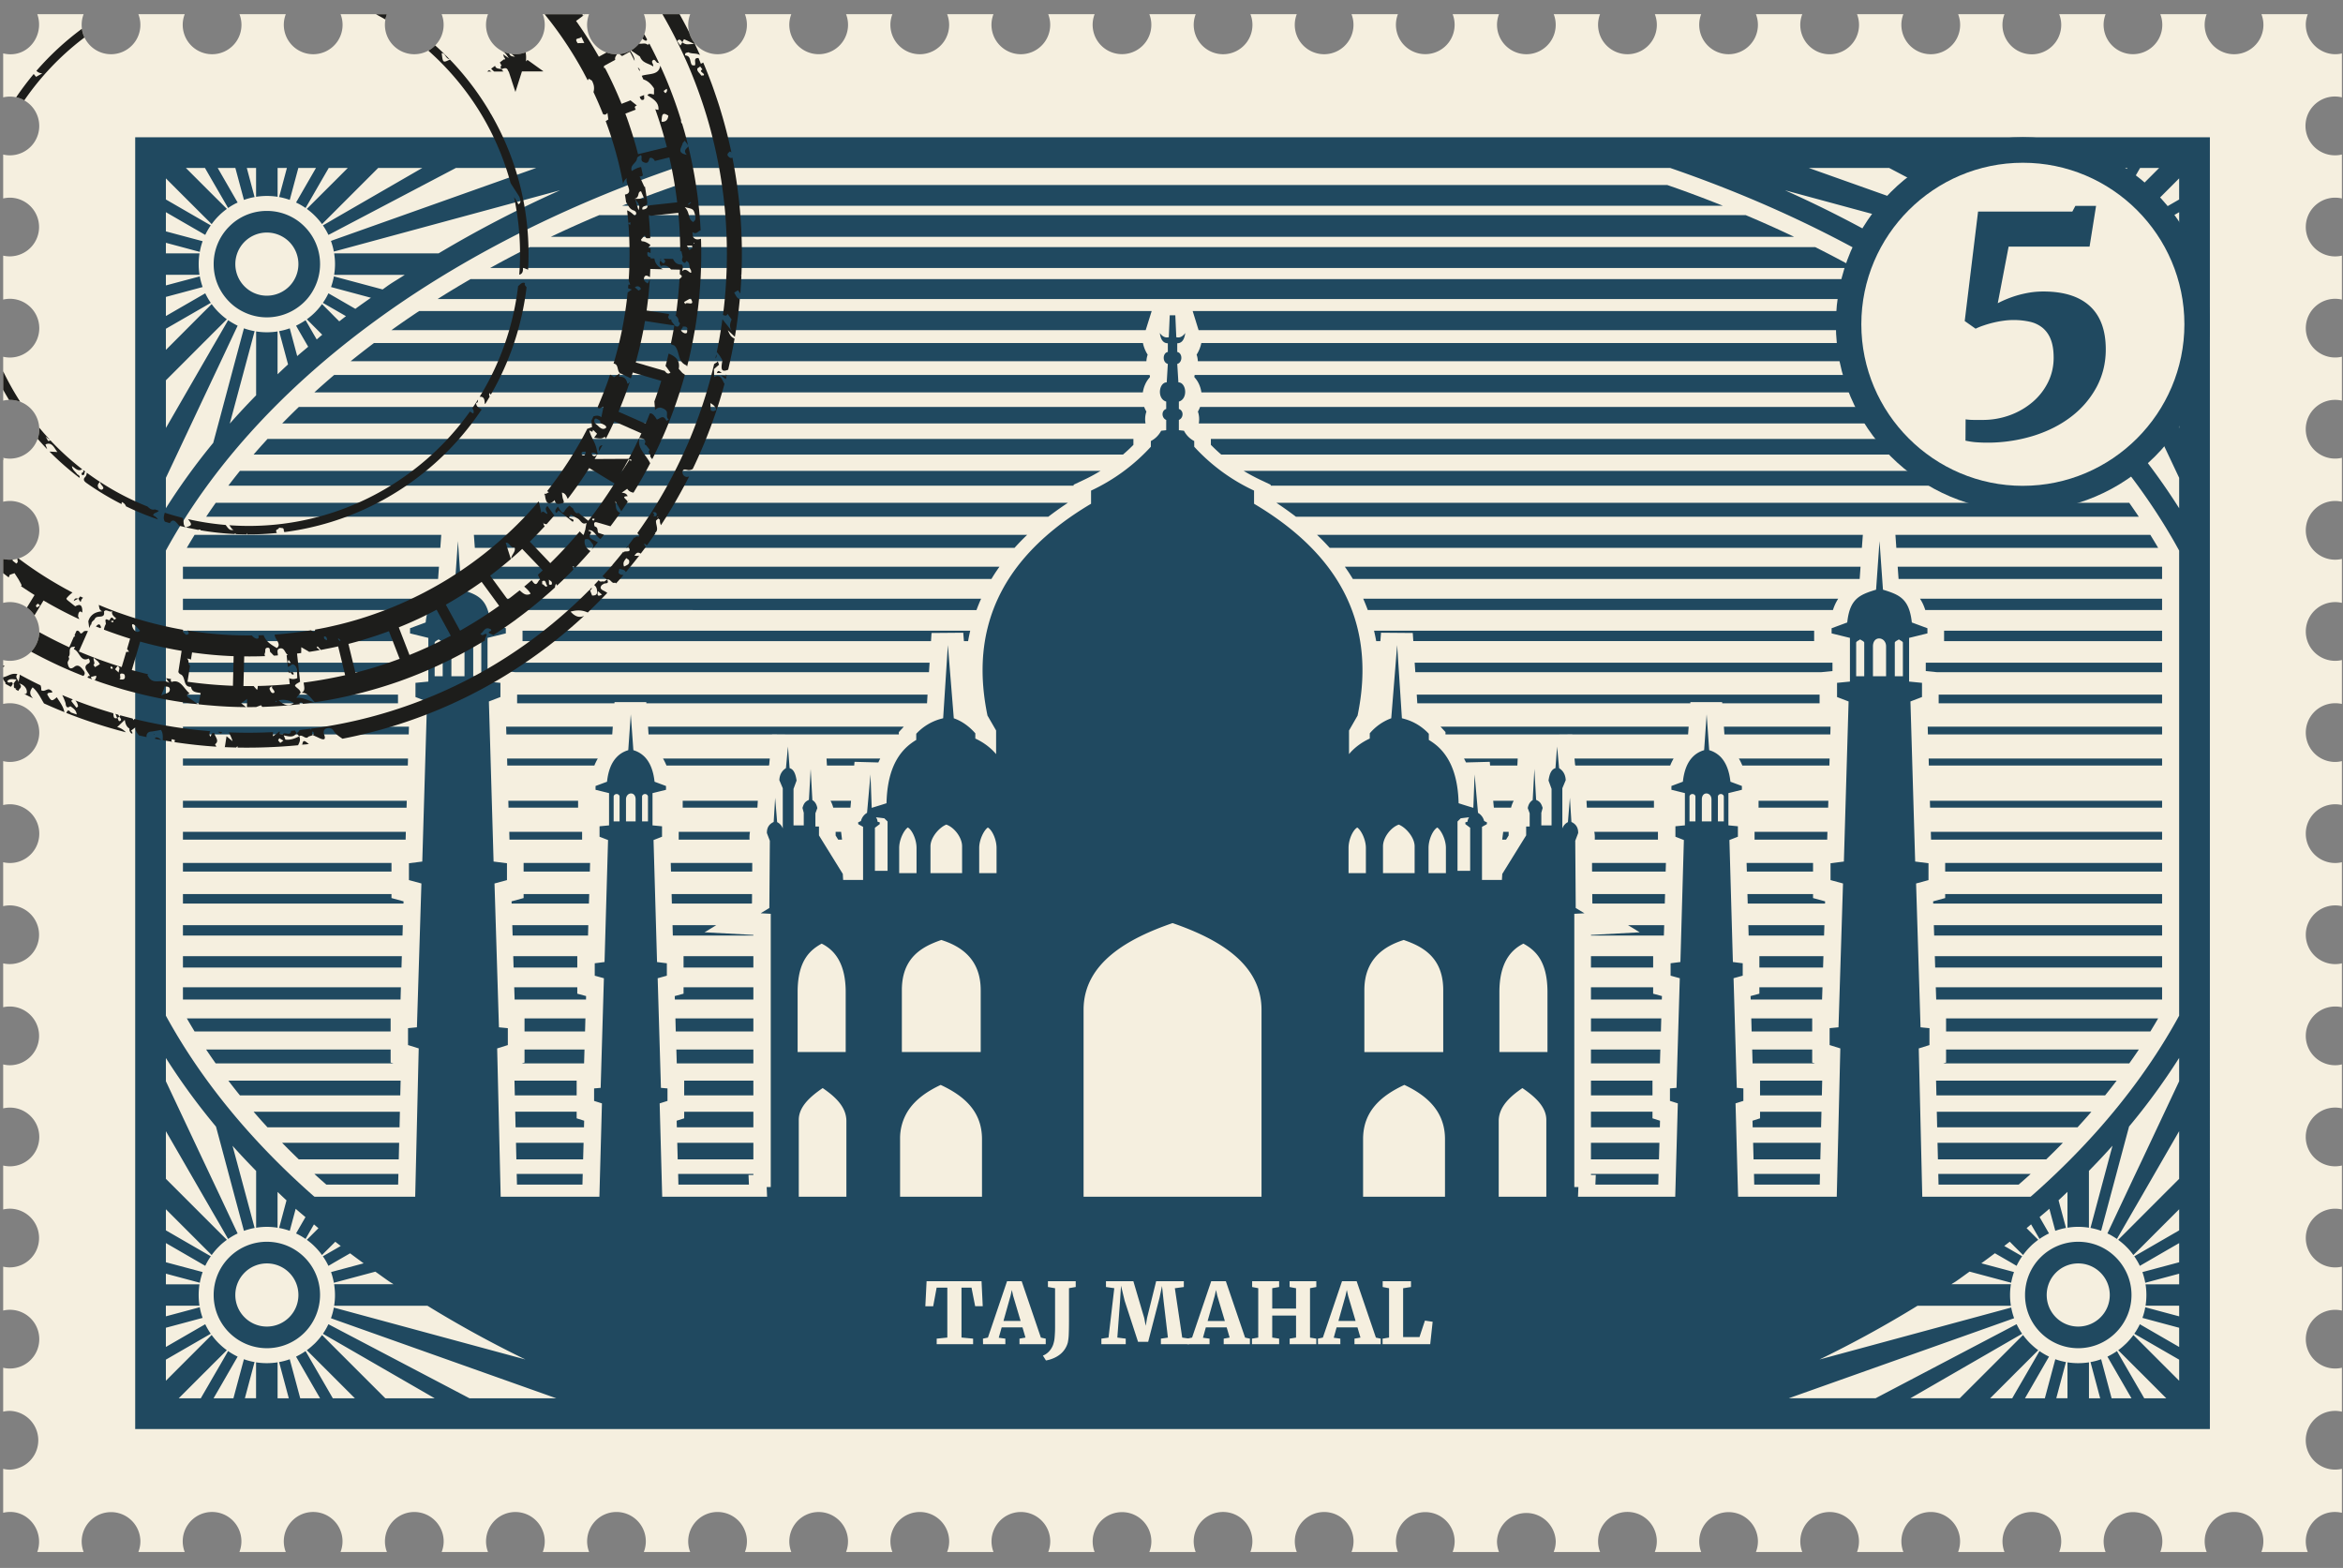
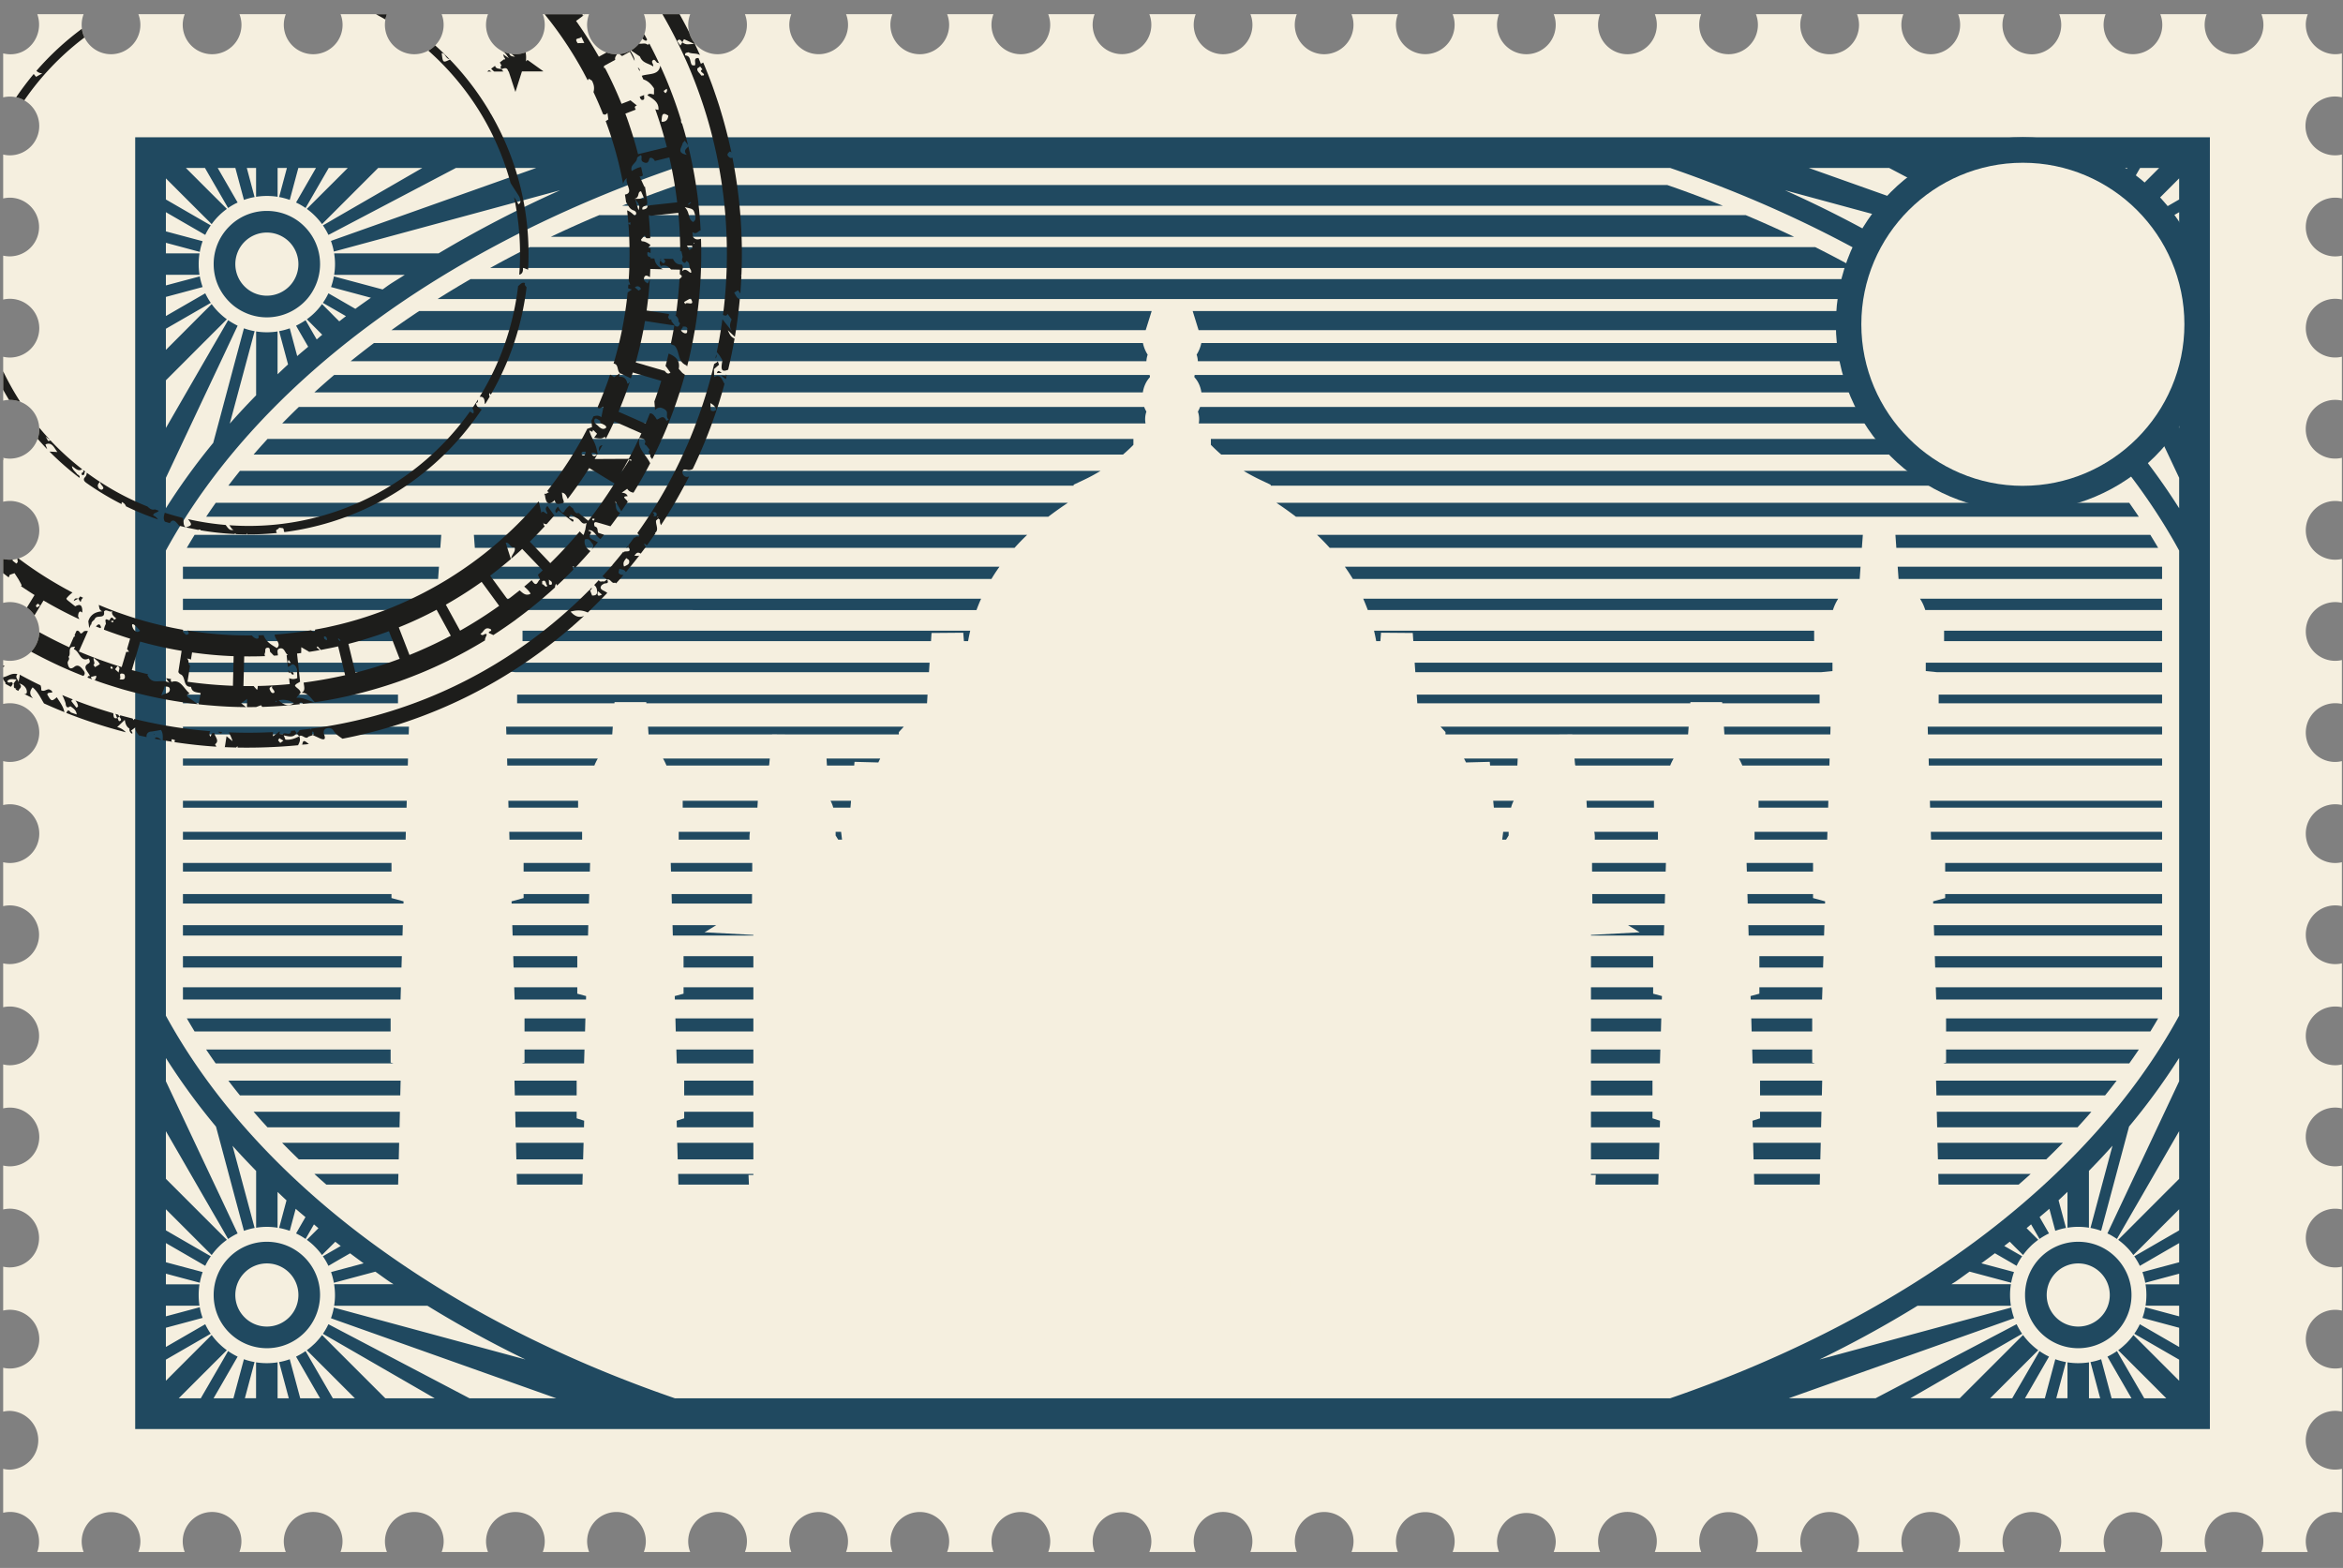
<svg xmlns="http://www.w3.org/2000/svg" width="133" height="89" fill="none">
  <rect width="100%" height="100%" fill="#808080" stroke="none" />
  <path fill="#F5EFDF" fill-rule="evenodd" d="M2.117.806h2.63a1.664 1.664 0 0 0-.111.606A1.666 1.666 0 1 0 7.854.806h2.632a1.667 1.667 0 0 0 1.552 2.272A1.666 1.666 0 0 0 13.593.806h2.63a1.669 1.669 0 0 0 1.555 2.272A1.667 1.667 0 0 0 19.333.806h2.63a1.668 1.668 0 0 0 1.555 2.272A1.669 1.669 0 0 0 25.07.806h2.632a1.667 1.667 0 1 0 3.107 0h2.63a1.669 1.669 0 0 0 1.555 2.272A1.666 1.666 0 0 0 36.55.806h2.63a1.668 1.668 0 0 0 1.555 2.272A1.669 1.669 0 0 0 42.286.806h2.632a1.667 1.667 0 1 0 3.108 0h2.63a1.669 1.669 0 0 0 1.555 2.272A1.666 1.666 0 0 0 53.764.806h2.63a1.668 1.668 0 0 0 1.555 2.272A1.669 1.669 0 0 0 59.502.806h2.634a1.666 1.666 0 1 0 3.107 0h2.631a1.669 1.669 0 0 0 1.552 2.272A1.666 1.666 0 0 0 70.981.806h2.63a1.668 1.668 0 0 0 1.555 2.272A1.669 1.669 0 0 0 76.718.806h2.634a1.666 1.666 0 1 0 3.107 0h2.631a1.67 1.67 0 0 0 1.555 2.272A1.668 1.668 0 0 0 88.197.806h2.63a1.669 1.669 0 0 0 1.555 2.272A1.667 1.667 0 0 0 93.937.806h2.63a1.664 1.664 0 0 0-.111.606 1.666 1.666 0 1 0 3.218-.606h2.632a1.668 1.668 0 1 0 3.222.605c0-.214-.042-.417-.115-.605h2.631a1.669 1.669 0 0 0 1.554 2.272 1.666 1.666 0 0 0 1.555-2.272h2.631a1.668 1.668 0 1 0 3.221.605c0-.214-.041-.417-.115-.605h2.634a1.666 1.666 0 1 0 3.106 0h2.63a1.669 1.669 0 0 0 1.554 2.272 1.666 1.666 0 0 0 1.555-2.272H131c-.06.158-.099.327-.11.503-.005.07-.002.105 0 .177.055 1.022 1.039 1.787 2.047 1.547v2.493a1.669 1.669 0 1 0-.383 3.29c.134.001.26-.016.383-.046v2.495a1.667 1.667 0 1 0 0 3.245v2.495a1.666 1.666 0 1 0 0 3.243v2.494a1.667 1.667 0 1 0 0 3.244v2.495a1.667 1.667 0 1 0 0 3.245v2.495a1.668 1.668 0 0 0-2.049 1.623 1.667 1.667 0 0 0 2.049 1.622v2.492a1.632 1.632 0 0 0-.383-.041 1.666 1.666 0 0 0 0 3.333 1.6 1.6 0 0 0 .383-.048v2.495a1.667 1.667 0 1 0 0 3.245v2.495a1.668 1.668 0 0 0-2.049 1.623 1.669 1.669 0 0 0 2.049 1.622v2.492a1.637 1.637 0 0 0-.383-.041 1.666 1.666 0 0 0 0 3.333c.134 0 .26-.016.383-.048v2.496a1.667 1.667 0 1 0 0 3.244v2.495a1.669 1.669 0 0 0-2.049 1.623 1.669 1.669 0 0 0 2.049 1.622v2.495a1.666 1.666 0 1 0 0 3.243v2.494a1.667 1.667 0 1 0 0 3.244v2.495l-.088-.017c-1.248-.222-2.183.916-1.917 2.028.018.076.041.146.068.216h-2.634a1.666 1.666 0 1 0-3.104 0h-2.632a1.68 1.68 0 0 0 .115-.604 1.666 1.666 0 1 0-3.221.604h-2.634c.074-.187.115-.391.115-.604a1.667 1.667 0 1 0-3.221.604h-2.634a1.666 1.666 0 1 0-3.104 0h-2.633a1.669 1.669 0 0 0-1.553-2.27 1.668 1.668 0 0 0-1.554 2.27h-2.632a1.68 1.68 0 0 0 .115-.604 1.666 1.666 0 1 0-3.221.604h-2.634a1.667 1.667 0 1 0-3.219-.604c0 .213.04.417.115.604h-2.636c.076-.187.118-.391.118-.604a1.669 1.669 0 0 0-3.336 0c0 .213.042.417.114.604h-2.632a1.68 1.68 0 0 0 .115-.604 1.666 1.666 0 1 0-3.221.604h-2.634c.074-.187.115-.391.115-.604a1.67 1.67 0 0 0-1.667-1.667 1.668 1.668 0 0 0-1.554 2.27h-2.634a1.666 1.666 0 1 0-3.104 0h-2.632c.072-.186.115-.39.115-.603a1.666 1.666 0 1 0-3.221.604h-2.634c.074-.187.115-.391.115-.604a1.67 1.67 0 0 0-1.667-1.667 1.668 1.668 0 0 0-1.554 2.27h-2.634c.076-.186.118-.39.118-.603a1.67 1.67 0 0 0-1.67-1.667 1.67 1.67 0 0 0-1.666 1.667c0 .213.041.417.114.604h-2.632a1.67 1.67 0 0 0-1.553-2.27 1.667 1.667 0 0 0-1.555 2.27h-2.632a1.667 1.667 0 1 0-3.107 0h-2.633a1.666 1.666 0 1 0-3.104 0H30.81a1.668 1.668 0 0 0-1.552-2.27 1.667 1.667 0 0 0-1.555 2.27H25.07a1.68 1.68 0 0 0 .115-.604 1.67 1.67 0 0 0-1.667-1.667 1.668 1.668 0 0 0-1.554 2.27H19.33a1.667 1.667 0 1 0-3.107 0H13.59a1.666 1.666 0 1 0-3.104 0H7.854c.072-.186.115-.39.115-.603a1.666 1.666 0 1 0-3.221.604H2.114l.026-.07c.381-1.232-.676-2.464-1.96-2.157v-2.495c.122.03.252.047.382.047a1.669 1.669 0 0 0 0-3.336c-.13 0-.26.016-.382.045v-2.494a1.667 1.667 0 1 0 0-3.245v-2.493a1.666 1.666 0 1 0 .383-3.29c-.131.001-.26.017-.383.045v-2.495a1.665 1.665 0 0 0 2.05-1.623 1.667 1.667 0 0 0-2.05-1.62v-2.497c.122.032.252.048.382.048a1.667 1.667 0 1 0-.382-3.292v-2.492a1.666 1.666 0 1 0 .383-3.29c-.131.001-.26.014-.383.045v-2.495a1.665 1.665 0 0 0 2.05-1.623 1.667 1.667 0 0 0-2.05-1.622v-2.495c.122.032.252.048.382.048a1.669 1.669 0 0 0 1.667-1.666c0-.923-.745-1.667-1.667-1.667-.13 0-.26.012-.382.041v-2.492a1.667 1.667 0 1 0 0-3.245v-2.495a1.665 1.665 0 0 0 2.05-1.623 1.667 1.667 0 0 0-2.05-1.622v-2.495c.122.03.252.047.382.047a1.667 1.667 0 1 0-.382-3.29V20.25a1.667 1.667 0 1 0 0-3.245V14.51a1.666 1.666 0 1 0 .383-3.29c-.131.001-.26.017-.383.045V8.77c.122.032.252.047.382.047a1.667 1.667 0 1 0-.382-3.29V3.032h.008c1.364.324 2.361-1.007 1.929-2.227Z" clip-rule="evenodd" />
  <path fill="#204960" fill-rule="evenodd" d="M33.078 66.634H29.33l.016.606h3.716l.016-.606Zm9.687 0h-4.27l.015.606h4.003l-.024-.546h.276v-.06Zm51.382 0h-3.836v.06h.274l-.023.546h3.57l.015-.606Zm9.164 0h-3.746l.014.606h3.718l.014-.606Zm11.279.606c.229-.198.459-.401.683-.606h-5.246l.014.606h4.549Zm-96.746-.606c.223.205.45.408.68.606H22.6l.016-.606h-4.774Zm92.163-.827h6.148c.32-.31.636-.621.946-.94h-7.118l.024.94Zm-10.466 0h3.789l.024-.94h-3.838l.025.94Zm-9.23 0h3.86l.026-.94H90.31v.94Zm-51.84 0h4.294v-.94h-4.32l.025.94Zm-9.16 0h3.79l.026-.94H29.29l.022.94Zm-13.298-.94c.31.319.625.63.945.94h5.677l.023-.94h-6.645Zm93.95-.877h7.968l.326-.36c.156-.174.31-.348.461-.526h-8.776l.021.886Zm-10.472 0h3.883l.021-.886h-3.486v.375l-.428.136.01.375Zm-9.18 0h3.91l.01-.375-.427-.136v-.375H90.31v.886Zm-51.89 0h4.344v-.886h-3.927v.375l-.427.136.01.375Zm-9.154 0h3.883l.01-.375-.426-.136v-.375h-3.488l.021.886Zm-14.872-.886c.154.178.307.352.464.53.11.118.216.238.326.356h7.495l.02-.886h-8.305Zm95.526-.926h9.573c.224-.276.443-.558.659-.84h-10.252l.02.84Zm-10.012 0h3.509l.019-.84h-3.528v.84Zm-9.598 0h3.492v-.84h-3.492v.84Zm-51.473 0h3.927v-.84h-3.927v.84Zm-9.615 0h3.511v-.84h-3.53l.02.84Zm-16.262-.84c.216.282.434.564.661.84h9.099l.021-.84h-9.781Zm97.342-.976h10.563c.185-.26.368-.523.545-.788h-10.942v.738l-.166.05Zm-10.817 0h3.544l-.161-.05v-.738h-3.406l.023.788Zm-9.175 0h3.915l.024-.788h-3.939v.788Zm-51.894 0h4.348v-.788h-4.372l.024.788Zm-8.806 0h3.544l.024-.788h-3.404v.738l-.163.05Zm-17.909-.788c.177.265.357.528.543.788h10.093l-.164-.05v-.738H11.702Zm98.767-1.024h11.596c.15-.247.298-.495.442-.743h-12.038v.743Zm-11.038 0h3.438v-.743h-3.457l.02.743Zm-9.12 0h3.97l.021-.743h-3.99v.743Zm-51.95 0h4.404v-.743H38.34l.02.743Zm-8.585 0h3.434l.021-.743h-3.456v.743Zm-19.17-.743c.144.248.292.496.44.743h11.128v-.743H10.606Zm99.303-1.072h12.822v-.693h-12.846l.024.693Zm-10.53 0h4.05l.024-.693h-3.582v.362l-.5.135.008.196Zm-9.068 0h4.022l.008-.196-.5-.135v-.362h-3.53v.693Zm-52.002 0h4.456v-.693h-3.963v.362l-.5.135.007.196Zm-9.096 0h4.052l.005-.196-.5-.135v-.362h-3.58l.023.693Zm-18.828-.693v.693h12.352l.02-.693H10.385Zm99.466-1.123h12.88v-.643H109.83l.021.643Zm-9.98 0h3.615l.021-.643h-3.636v.643Zm-9.56 0h3.53v-.643h-3.53v.643Zm-51.509 0h3.963v-.643h-3.963v.643Zm-9.647 0h3.615v-.643h-3.635l.02.643Zm-18.77-.643v.643H22.79l.02-.643H10.385Zm99.409-1.172h12.937v-.59h-12.956l.019.59Zm-10.532 0h4.281l.019-.59h-4.316l.016.59Zm-8.95 0h4.138l.019-.59h-2.056l.666.405-2.767.15v.035Zm-52.12 0h4.573v-.036l-2.77-.15.666-.404h-2.484l.016.59Zm-9.094 0h4.282l.015-.59H29.08l.02.59Zm-18.713-.59v.59h12.464l.017-.59H10.385Zm99.354-1.224h12.992v-.542h-12.313v.228l-.684.186.005.128Zm-10.529 0h4.388l.005-.128-.685-.186v-.228h-3.724l.016.542Zm-8.793 0h4.085l.016-.542h-4.133l.005.526.027.016Zm-52.278 0h4.52l.028-.016.003-.526h-4.565l.014.542Zm-9.096 0h4.388l.017-.542h-3.725v.228l-.685.186.006.128Zm-18.658-.542v.542h12.519l.005-.128-.686-.186v-.228H10.385Zm100.033-1.274h12.313v-.492h-12.313v.492Zm-11.257 0h3.757v-.492h-3.773l.016.492Zm-8.787 0h4.177l.016-.492h-4.195l.002.492Zm-52.284 0h4.61l.002-.492h-4.627l.015.492Zm-8.367 0h3.76l.014-.492h-3.774v.492Zm-19.338-.492v.492h11.838v-.492H10.385Zm99.232-1.32h13.114v-.446h-13.128l.014.446Zm-10.019 0h4.123l.013-.446h-4.136v.446Zm-9.072 0h3.588v-.446H90.5c.025.123.034.25.028.38v.066Zm-5.253 0h.218l.148-.238v-.208h-.309l-.057.446Zm-37.69 0h.216l-.054-.446h-.31v.208l.148.238Zm-9.056 0h4.022l-.003-.066a1.65 1.65 0 0 1 .027-.38h-4.046v.446Zm-9.606 0h4.123v-.446h-4.135l.012.446Zm-18.536-.446v.446h12.641l.012-.446H10.385Zm99.177-1.37h13.169v-.392h-13.18l.011.393Zm-9.737 0h3.95l.011-.392h-3.961v.393Zm-9.746 0h3.808v-.392h-3.83l.022.393Zm-5.28 0h.976c.034-.138.086-.27.151-.392h-1.164l.037.393Zm-37.5 0h.977l.035-.392h-1.166a1.7 1.7 0 0 1 .154.393Zm-8.545 0h4.24l.024-.392h-4.264v.393Zm-9.888 0h3.95v-.392h-3.96l.01.393Zm-18.481-.392v.393h12.694l.011-.393H10.385Zm99.106-2h13.24v-.396h-13.25l.01.396Zm-10.588 0h4.943l.011-.396h-5.15c.077.125.14.257.197.396Zm-9.469 0h5.375c.055-.14.12-.271.193-.396h-5.625l.035.366.022.03Zm-4.85 0h1.549l.02-.396h-3.047c.039.073.076.145.112.22l1.35-.035.017.21Zm-37.642 0h1.547l.019-.211 1.351.036c.034-.076.07-.148.107-.221h-3.048l.024.396Zm-9.11 0h5.807l.024-.03.034-.366h-6.06c.076.125.138.257.196.396Zm-9.035 0h4.942c.058-.14.12-.271.195-.396h-5.148l.01.396Zm-18.412-.396v.396H23.15l.01-.396H10.386Zm99.054-1.37h13.292v-.442h-13.305l.013.442Zm-11.552 0h6.011l.013-.442h-6.054l.03.442Zm-15.833 0h6.164l1.032-.008v.008h6.575l.032-.442h-14.09l.032.03.255.279v.133Zm-45.237 0h7.008v-.008l1.032.008h6.166v-.133l.255-.279.028-.03h-14.52l.03.442Zm-8.072 0h6.01l.031-.442h-6.055l.014.442Zm-18.36-.442v.442h12.817l.013-.442h-12.83Zm99.664-1.324h12.682v-.492h-12.682v.492Zm-29.596 0H95.95l.005-.067h1.802l.005.067h5.527v-.492H80.421l.032.492Zm-51.099 0h5.526l.005-.067h1.802l.006.067h15.93l.03-.492H29.354v.492Zm-18.97-.492v.492h12.209v-.492H10.385Zm99.579-1.274h12.768v-.541h-13.414v.476l.646.065Zm-29.622 0h23.033l.647-.065v-.476H80.303l.038.541Zm-51.074 0h23.467l.036-.541H28.622v.476l.645.065Zm-18.882-.541v.541H22.68l.645-.065v-.476h-12.94Zm99.972-1.224h12.374v-.59h-12.374v.59Zm-32.238 0h.238l.038-.476 1.802.015.03.46h22.754v-.59H77.997c.046.195.088.394.122.59Zm-48.458 0h23.188l.03-.461 1.8-.015.04.476h.236c.034-.197.075-.396.12-.59H29.661v.59Zm-19.276-.59v.59h11.901v-.59H10.385Zm98.904-1.173h13.442v-.644h-13.742c.125.188.224.399.3.644Zm-31.647 0h26.404a2.64 2.64 0 0 1 .3-.644H77.382c.093.21.18.426.26.644Zm-49.047 0H55.43c.081-.218.166-.433.264-.644H28.297c.121.188.221.399.298.644Zm-18.21-.644v.644h12.97a2.37 2.37 0 0 1 .298-.644H10.385Zm97.388-1.122h14.958v-.692h-15.008l.05.692Zm-30.979 0h28.771l.049-.692H76.341c.161.226.31.456.453.692Zm-49.716 0h29.203c.14-.236.292-.466.453-.692H27.027l.051.692Zm-16.693-.692v.692h14.484l.05-.692H10.384Zm97.26-1.074h14.862a44.067 44.067 0 0 0-.445-.738h-14.469l.052.738Zm-32.167 0h30.212l.055-.738H74.759c.254.238.492.486.72.738Zm-48.525 0h30.64c.226-.252.466-.5.718-.738H26.899l.055.738Zm-15.904-.738c-.15.244-.299.492-.443.738h14.39l.053-.738h-14Zm62.516-1.027h47.844a46.635 46.635 0 0 0-.543-.79h-48.41c.385.257.754.52 1.109.79Zm-61.317-.79c-.186.262-.368.527-.543.79h47.803c.353-.27.723-.533 1.111-.79H12.248Zm59.882-.973h48.02a39.797 39.797 0 0 0-.659-.841H70.595c.316.192.642.364.98.525l.555.262v.054Zm-58.508-.841c-.224.279-.443.557-.659.841h47.982v-.054l.554-.262c.34-.158.662-.333.976-.525H13.622Zm55.703-.924h49.393c-.153-.177-.305-.355-.461-.53-.11-.12-.219-.24-.331-.358h-49.19v.336c.19.192.386.377.589.552Zm-54.138-.888-.328.361c-.157.175-.31.35-.464.527h49.351a9.36 9.36 0 0 0 .592-.552v-.336h-49.15Zm52.862-.879h49.046a40.063 40.063 0 0 0-.945-.937H68.122c-.035.092-.073.18-.123.263.074.217.089.45.05.674ZM16.963 23.1c-.324.31-.638.623-.945.937h49.008a1.333 1.333 0 0 1 .05-.674 1.527 1.527 0 0 1-.126-.263H16.963Zm51.234-.828h47.073a47.18 47.18 0 0 0-1.128-.99H67.825l-.026.047.004.087c.215.228.347.533.394.856Zm-49.227-.99a45.27 45.27 0 0 0-1.124.99h47.028c.047-.32.183-.628.396-.856l.008-.087-.032-.046H18.97Zm49.027-.778h45.21c-.432-.35-.872-.693-1.322-1.033H68.193a1.96 1.96 0 0 1-.267.66c.043.12.063.248.07.373ZM21.23 19.47a51.8 51.8 0 0 0-1.325 1.033h45.17a1.4 1.4 0 0 1 .072-.372 1.938 1.938 0 0 1-.269-.661H21.231Zm76.571-7.79a69.847 69.847 0 0 0-3.163-1.18H38.474a72.23 72.23 0 0 0-3.164 1.18h62.493Zm4.044 1.763a65.46 65.46 0 0 0-2.75-1.232h-65.08a64.55 64.55 0 0 0-2.749 1.232h70.579Zm3.443 1.768a58.36 58.36 0 0 0-2.248-1.184H30.073a54.759 54.759 0 0 0-2.248 1.184h77.464Zm2.984 1.763a62.019 62.019 0 0 0-1.87-1.132h-79.69c-.637.369-1.263.746-1.872 1.132h83.432Zm-42.899.682H23.791a53.78 53.78 0 0 0-1.573 1.084h42.817l.34-1.084Zm45.519 1.084a49.564 49.564 0 0 0-1.574-1.084H67.702l.336 1.084h42.855Z" clip-rule="evenodd" />
-   <path fill="#204960" fill-rule="evenodd" d="M108.017 38.386h-.459v-1.904c0-.075.164-.143.229-.176-.032-.016-.041-.024 0-.024.039 0 .031.008 0 .024.066.033.23.101.23.176v1.904Zm-.954 0h-.745v-1.695c0-.324.185-.464.373-.45.187.01.372.172.372.45v1.695Zm-1.24 0h-.458v-1.904c0-.075.164-.143.229-.176-.031-.016-.041-.024 0-.024.043 0 .032.008 0 .024.068.036.229.101.229.176v1.904Zm-7.97 8.24h-.336v-1.407c0-.08.074-.148.169-.148.09 0 .166.068.166.148v1.407Zm-.702 0h-.546v-1.25c0-.24.136-.345.273-.337.139.008.273.128.273.336v1.251Zm-.91 0h-.336v-1.407c0-.08.074-.148.166-.148.094 0 .17.068.17.148v1.407Zm-8.4 13.09h-2.728v-3.403c0-1.664.653-2.375 1.311-2.724l.053-.026c.602.339 1.365.902 1.365 2.75v3.404Zm-.064 8.214h-2.703v-4.299c0-.833.692-1.42 1.344-1.868l.006.003c.71.485 1.353 1.06 1.353 1.8v4.364Zm-4.323-18.5h-.719v-2.799l.184-.182.175-.022.303-.036a.432.432 0 0 0-.092.25l-.124.037v.101l.273.206v2.445Zm-1.377.13h-.986v-1.43c0-.478.248-1.016.494-1.156v-.003c.216.143.492.681.492 1.159v1.432Zm-.052 18.37h-4.65v-3.273c0-1.555.987-2.44 2.323-3.066l.021-.009c.768.361 1.446.83 1.866 1.492.276.437.44.957.44 1.583v3.273ZM76.55 49.56v-1.43c0-.478.248-1.016.492-1.156v-.003c.219.143.492.681.492 1.159v1.432h-.984Zm3.139 3.795.009.006c.667.233 1.448.577 1.887 1.364.21.377.34.857.34 1.476v3.516h-4.477V56.2c0-1.768 1.131-2.498 2.24-2.846Zm-1.183-5.316c0-.508.453-1.08.896-1.232.096.038.197.1.296.178.313.248.603.669.603 1.054v1.522h-1.795v-1.522ZM71.61 67.93H61.509V57.32c0-2.671 2.546-4.06 5.052-4.923 2.502.864 5.049 2.252 5.049 4.924V67.93ZM56.569 49.56h-.985v-1.43c0-.478.277-1.016.493-1.159v.003c.244.14.492.678.492 1.156v1.432Zm-.826 18.37h-4.65v-3.273a2.9 2.9 0 0 1 .44-1.586c.42-.661 1.1-1.13 1.866-1.489l.02.01c1.334.625 2.324 1.51 2.324 3.065v3.273Zm-4.701-19.801c0-.478.276-1.016.492-1.159.245.143.493.681.493 1.159v1.432h-.985v-1.432Zm-.659 1.301h-.719v-2.445l.274-.206v-.101l-.125-.037a.432.432 0 0 0-.091-.25l.303.036.173.022.185.182v2.799Zm2.435-1.39c0-.386.29-.807.601-1.055.1-.078.202-.14.298-.178.445.152.896.724.896 1.232v1.522h-1.795v-1.522Zm2.852 8.16v3.517h-4.476V56.2c0-.622.13-1.102.34-1.479.437-.784 1.218-1.125 1.885-1.361l.01-.006c1.11.348 2.24 1.078 2.24 2.846Zm-7.625 11.73h-2.703v-4.364c0-.74.642-1.315 1.352-1.8l.007-.003c.652.448 1.344 1.035 1.344 1.868v4.299Zm-2.768-11.617c0-1.848.762-2.411 1.364-2.75l.053.026c.658.349 1.312 1.062 1.312 2.724v3.404h-2.729v-3.404Zm-8.495-9.687h-.336v-1.407c0-.08.076-.148.17-.148.09 0 .166.068.166.148v1.407Zm-.701 0h-.547v-1.25c0-.209.136-.329.273-.337.139-.008.274.098.274.336v1.251Zm-.911 0h-.336v-1.407c0-.08.076-.148.17-.148.09 0 .166.068.166.148v1.407Zm-7.85-8.24h-.458v-1.904c0-.075.165-.143.23-.176-.031-.016-.042-.024 0-.024.04 0 .031.008 0 .024.065.033.229.101.229.176v1.904Zm-.953 0h-.744v-1.695c0-.278.184-.44.372-.45.188-.014.372.126.372.45v1.695Zm-1.239 0h-.455v-1.904c0-.075.16-.143.226-.176-.032-.016-.041-.024 0-.024.042 0 .03.008 0 .024.068.036.23.101.23.176v1.904Zm83.99 29.544-.2-8.419.607-.19v-.959l-.506-.05-.253-8.163.705-.192V49l-.757-.096-.268-9.087.656-.252v-.805l-.732-.072v-2.48l1.04-.255v-.292l-.885-.328c-.09-.83-.334-1.24-.738-1.497-.242-.154-.544-.255-.901-.364l-.195-2.759-.196 2.759c-.357.109-.658.21-.901.364-.403.257-.648.666-.736 1.497l-.887.328v.292l1.04.255v2.48l-.732.072v.805l.656.252-.268 9.087-.757.096v.956l.708.192-.256 8.164-.504.049v.959l.607.19-.202 8.419h-5.601l-.145-5.299.445-.141v-.708l-.374-.033-.183-6.222.52-.144v-.705l-.558-.07-.197-6.925.481-.188v-.593l-.538-.052v-1.83l.765-.189v-.216l-.65-.242c-.066-.612-.249-1.075-.542-1.391a1.494 1.494 0 0 0-.664-.4l-.144-2.037-.143 2.037c-.264.077-.484.21-.664.4-.297.313-.477.776-.543 1.39l-.65.243v.216l.765.188v1.831l-.538.052v.593l.48.188-.197 6.924-.557.071v.705l.522.144-.186 6.222-.372.033v.708l.446.141-.147 5.299h-5.52l.023-.55h-.232V51.87l.576-.03-.495-.3-.027-3.815.166-.438c.006-.3-.12-.508-.384-.63l-.086-1.372-.112 1.38a.648.648 0 0 0-.317.36v-2.282l.192-.458c-.013-.303-.137-.53-.375-.683l-.115-1.227-.093 1.227c-.219.06-.338.303-.393.705l.172.472v2.074h-.581v-.716l.076-.279c-.074-.212-.115-.341-.371-.456l-.099-1.756-.096 1.772c-.145.083-.24.236-.281.452l.11.295v.75h-.2v.504l-.208.334-1.147 1.852-.022.344h-1.13v-3.016l.272-.148.013-.102-.163-.081a.742.742 0 0 0-.348-.463l-.193-2.182-.072 1.898-.54-.166-.296-.095c-.035-1.383-.38-2.515-1.213-3.25a3.28 3.28 0 0 0-.478-.343v-.35a2.965 2.965 0 0 0-1.41-.85l-.118-.032-.27-4.156-.335 4.158a2.903 2.903 0 0 0-1.219.855v.296a3.56 3.56 0 0 0-.713.433 2.97 2.97 0 0 0-.465.451v-1.341l.465-.811.019-.03c.385-1.845.366-3.52-.02-5.038-.723-2.853-2.751-5.15-5.855-6.992v-.747a10.726 10.726 0 0 1-3.396-2.489v-.324a1.333 1.333 0 0 1-.581-.583l-.291-.032v-.582c.27-.112.288-.53 0-.623v-.419c.53-.154.43-1.084-.027-1.092l-.065-1.046c.317-.083.305-.623 0-.678v-.494c.284-.003.407-.239.456-.583-.136.183-.297.292-.51.239l-.055-1.244H66.4l-.054 1.244c-.213.053-.376-.056-.51-.239.049.344.171.58.456.583v.494c-.306.055-.317.595 0 .678l-.063 1.046c-.456.008-.56.938-.03 1.092v.419c-.287.093-.267.51 0 .623v.582l-.287.032a1.353 1.353 0 0 1-.584.583v.324a10.76 10.76 0 0 1-3.394 2.49v.746c-3.101 1.839-5.132 4.136-5.858 6.988-.388 1.517-.404 3.195-.02 5.041l.02.031.468.81v1.342a3.247 3.247 0 0 0-.468-.45 3.588 3.588 0 0 0-.712-.434v-.296c-.323-.37-.74-.688-1.222-.855l-.336-4.158-.268 4.156-.12.032a2.98 2.98 0 0 0-1.408.85v.35a3.225 3.225 0 0 0-.477.344c-.836.734-1.179 1.864-1.21 3.249l-.3.095-.54.166-.07-1.898-.195 2.182a.735.735 0 0 0-.346.463l-.164.081.015.102.269.148v3.016h-1.131l-.02-.344-1.148-1.854-.204-.332v-.504h-.203v-.75l.11-.295c-.04-.216-.134-.37-.282-.452l-.096-1.772-.1 1.756c-.252.115-.296.244-.366.456l.073.279v.716h-.581v-2.074l.174-.472c-.057-.402-.175-.645-.396-.705l-.093-1.227-.115 1.227c-.237.153-.362.38-.374.683l.194.458v2.282a.657.657 0 0 0-.32-.36l-.112-1.38-.084 1.372c-.265.122-.392.33-.385.63l.167.438-.028 3.814-.492.3.572.031v15.51h-.231l.023.55H37.59l-.145-5.299.445-.141v-.708l-.372-.033-.185-6.222.521-.144v-.705l-.557-.07-.199-6.925.482-.188v-.593l-.54-.052v-1.83l.766-.189v-.216l-.65-.242c-.066-.612-.247-1.075-.542-1.391a1.485 1.485 0 0 0-.661-.4l-.147-2.037-.143 2.037c-.262.077-.483.21-.66.4-.3.313-.48.776-.545 1.39l-.652.243v.216l.767.188v1.831l-.54.052v.593l.483.188-.2 6.924-.556.071v.705l.52.144-.184 6.222-.373.033v.708l.446.141-.145 5.299h-5.603l-.2-8.419.606-.19v-.959l-.505-.05-.252-8.163.708-.192V49l-.76-.096-.266-9.087.654-.252v-.805l-.732-.072v-2.48l1.039-.255v-.292l-.886-.328c-.087-.83-.333-1.24-.737-1.497-.241-.154-.544-.255-.9-.364l-.196-2.759-.194 2.759c-.358.109-.66.21-.902.364-.404.257-.648.666-.737 1.497l-.885.328v.292l1.038.255v2.48l-.73.072v.805l.656.252-.27 9.087-.757.096v.956l.708.192-.255 8.164-.505.049v.959l.607.19-.2 8.419h-6.147a76.072 76.072 0 0 0 8.573 6.344c.363.232.73.461 1.096.69 2.5 1.547 5.13 3 7.912 4.391.266.135.534.268.804.4l.444.218h.364l10.079-.03 3.33-.01 1.51-.003 1.885-.005 2.658-.007 10.484-.032 10.48-.028 2.657-.008 1.887-.005 1.509-.006 3.33-.008 9.647-.028.807-.002h.144l.664-.322a111.457 111.457 0 0 0 9.005-4.866c.367-.222.731-.446 1.096-.672a91.549 91.549 0 0 0 8.571-6.011h-7.24Z" clip-rule="evenodd" />
  <path fill="#204960" d="M16.416 16.258a1.793 1.793 0 0 1-1.267.526h-.003c-.494 0-.942-.202-1.265-.526a1.796 1.796 0 0 1 0-2.533 1.79 1.79 0 0 1 1.265-.525h.003a1.8 1.8 0 0 1 1.267.524 1.796 1.796 0 0 1 0 2.534Zm.869-3.4a3.08 3.08 0 0 0-.297-.264 3.015 3.015 0 0 0-1.84-.622h-.002c-.69 0-1.328.231-1.838.622a2.954 2.954 0 0 0-.296.264 3.003 3.003 0 0 0-.883 2.135c0 .529.135 1.026.375 1.458a3.081 3.081 0 0 0 .804.937c.51.388 1.149.626 1.838.626h.003a3.02 3.02 0 0 0 1.839-.628 2.904 2.904 0 0 0 .805-.938 3.014 3.014 0 0 0-.508-3.59Zm101.953 3.4a1.79 1.79 0 0 1-1.267.526h-.001a1.792 1.792 0 0 1 0-3.584h.001c.494 0 .943.202 1.267.524a1.795 1.795 0 0 1 0 2.534Zm.869-3.4a3.042 3.042 0 0 0-.297-.264 3.011 3.011 0 0 0-1.839-.622h-.001c-.691 0-1.329.231-1.839.622a2.965 2.965 0 0 0-.297.264 3.003 3.003 0 0 0-.883 2.135c0 .529.135 1.026.375 1.458.136.25.311.476.508.677a3.017 3.017 0 0 0 2.136.885h.001a3.02 3.02 0 0 0 2.644-1.565 2.993 2.993 0 0 0 0-2.914 2.963 2.963 0 0 0-.508-.676ZM13.88 72.242a1.784 1.784 0 0 1 1.266-.527h.003a1.787 1.787 0 0 1 1.79 1.792c0 .495-.2.943-.523 1.266a1.787 1.787 0 0 1-1.267.526h-.003c-.492 0-.942-.201-1.265-.526a1.785 1.785 0 0 1-.523-1.266c0-.494.2-.942.523-1.265Zm-.868-.87a3.003 3.003 0 0 0-.883 2.135 3 3 0 0 0 .883 2.135 3.02 3.02 0 0 0 2.135.885h.002a3.007 3.007 0 0 0 2.136-.885 3.05 3.05 0 0 0 .883-2.135 3.007 3.007 0 0 0-1.18-2.396 3.002 3.002 0 0 0-1.84-.625h-.002a3.012 3.012 0 0 0-2.134.885Zm106.226 3.401a1.784 1.784 0 0 1-1.267.526h-.001a1.786 1.786 0 0 1-1.789-1.792 1.787 1.787 0 0 1 1.789-1.792h.001c.494 0 .943.202 1.267.527.323.323.523.77.523 1.265 0 .495-.2.943-.523 1.266Zm.572-3.662a2.998 2.998 0 0 0-1.839-.625h-.001a3.015 3.015 0 0 0-3.019 3.021 3 3 0 0 0 .883 2.135 3.016 3.016 0 0 0 2.136.885h.001a3 3 0 0 0 1.839-.626 3.038 3.038 0 0 0 .805-.937 2.992 2.992 0 0 0 0-2.915 3.06 3.06 0 0 0-.805-.938Z" />
  <path fill="#204960" d="M38.311 79.37c-6.088-2.096-11.567-4.845-16.21-8.107a52.326 52.326 0 0 1-1.42-1.03c-4.87-3.67-8.72-7.926-11.265-12.58V31.25c2.544-4.655 6.395-8.907 11.263-12.576.466-.35.94-.696 1.422-1.036 4.643-3.26 10.117-6.006 16.202-8.103h56.508c6.087 2.097 11.563 4.844 16.207 8.107.481.336.954.682 1.418 1.032 4.87 3.669 8.719 7.924 11.263 12.578v26.4c-2.544 4.655-6.393 8.912-11.265 12.582-.462.349-.935.689-1.416 1.028-4.644 3.26-10.123 6.013-16.215 8.109H38.311ZM12.26 63.947l.243.9.804 3.01.54 2.008a4.14 4.14 0 0 1 .607-.164l-1.147-4.266-.107-.397c.435.487.882.959 1.339 1.427v3.224c.198-.032.401-.05.607-.05h.002c.207 0 .41.018.607.05v-2.032c.17.158.337.32.508.478l-.419 1.566c.206.04.408.094.604.164l.336-1.251c.181.161.37.315.555.473l-.352.61-.181.317c.06.028.12.06.18.09.123.069.244.142.36.222l.446-.776.03-.05c.085.071.167.145.254.217l-.284.284-.375.374c.133.098.258.199.375.31l.09.089c.145.144.277.3.397.467l.01-.014.458-.456.227-.226.058-.06c.104.082.207.16.31.24l-.369.213-.226.13-.419.242c.12.17.224.352.315.543l.104-.06.227-.134.9-.518c.255.192.511.38.769.569l-1.67.447-.18.049c.068.196.12.399.16.607l.02-.006 2.335-.624c.267.186.526.38.794.563.078.052.16.099.238.15h-3.371l.005.05c.026.185.042.372.042.563a3.6 3.6 0 0 1-.043.562l-.004.047h5.295a63.838 63.838 0 0 0 5.565 3.05l-10.855-2.94-.023-.006c-.039.208-.093.41-.164.604l.186.068 12.603 4.476H26.65l-7.677-4.03-.227-.12-.104-.055a3.85 3.85 0 0 1-.312.544l.416.24.227.13 5.7 3.29h-2.802l-2.898-2.896-.227-.227-.457-.459-.009-.008c-.122.167-.253.32-.398.467-.028.028-.06.055-.09.083a3.655 3.655 0 0 1-.376.312l.375.376.497.497.458.456.227.228 1.172 1.172h-1.253l-.146-.255-.457-.79-.498-.86-.445-.774c-.115.08-.238.154-.36.222-.06.03-.12.064-.181.093l.18.312.806 1.399.378.653h-1.127l-.056-.21-.539-2.006a3.63 3.63 0 0 1-.604.161l.55 2.055h-.636v-2.04c-.2.03-.403.047-.61.047h-.002c-.206 0-.411-.016-.61-.047v2.039H13.9l.55-2.055a3.6 3.6 0 0 1-.604-.161l-.54 2.008-.056.208h-1.127l.379-.653.804-1.396.183-.315a3.938 3.938 0 0 1-.542-.315l-.445.774-.5.86-.167.293-.29.497-.146.255h-1.252l.107-.107 1.292-1.293.29-.287.166-.17.5-.496.374-.376a3.642 3.642 0 0 1-.374-.31l-.09-.085a3.964 3.964 0 0 1-.397-.467l-.013.01-.167.168-.29.289-1.291 1.29-.838.84v-1.198l.838-.484 1.292-.745.29-.167.127-.076a3.808 3.808 0 0 1-.313-.539l-.104.06-1.292.746-.838.484v-1.09l.838-.224 1.248-.336a3.505 3.505 0 0 1-.162-.604l-1.086.292-.838.224v-.604h1.908a3.957 3.957 0 0 1 0-1.213H9.417v-.604l.838.224 1.087.29c.038-.207.093-.407.16-.606l-1.247-.333-.838-.224V70.56l.838.484 1.292.748.104.06a3.84 3.84 0 0 1 .316-.543l-.13-.075-.29-.166-1.292-.746-.838-.484V68.64l.838.838 1.292 1.292.29.29.166.166.013.014c.12-.167.252-.323.396-.467l.09-.09c.118-.11.246-.211.376-.309L12.503 70l-.5-.5-.167-.167-.29-.29-1.291-1.291-.838-.838V64.21l.838 1.45 1.292 2.24.29.5.166.29.5.86.445.777c.118-.08.238-.156.359-.221.06-.034.123-.063.183-.091l-.183-.385-.804-1.711-.5-1.056-.167-.356-.29-.612-1.291-2.74-.838-1.779v-1.32a37.088 37.088 0 0 0 2.843 3.892Zm12.642-49.566h-5.933l.005.046a3.612 3.612 0 0 1 0 1.123l-.005.052h4.007c-.288.19-.59.363-.875.555-.13.089-.253.182-.382.272l-2.745-.735-.02-.005c-.04.208-.093.408-.162.604l.181.049 2.082.559c-.295.209-.593.414-.883.63l-1.198-.692-.227-.13-.104-.06c-.09.19-.195.37-.315.542l.419.242.227.13.664.383a66.02 66.02 0 0 0-.38.295l-.285-.284-.226-.23-.457-.456-.011-.01a3.697 3.697 0 0 1-.861.862l.374.378.497.497.003.003c-.107.086-.208.18-.314.268l-.186-.32-.445-.774a5.46 5.46 0 0 1-.36.219c-.06.03-.12.065-.181.093l.18.316.508.879c-.207.177-.42.35-.623.53l-.423-1.575a3.783 3.783 0 0 1-.604.16l.507 1.889c-.203.183-.398.372-.596.559v-2.432c-.197.032-.4.048-.607.048h-.002c-.206 0-.409-.016-.607-.048v3.625a42.389 42.389 0 0 0-1.495 1.607l.263-.98 1.147-4.267a3.831 3.831 0 0 1-.607-.161l-.54 2.006-.804 3.01-.399 1.484a36.95 36.95 0 0 0-2.687 3.71v-1.724l.838-1.776 1.292-2.742.29-.612.166-.354.5-1.057.804-1.71.183-.385a4.74 4.74 0 0 1-.541-.312l-.446.774-.5.86-.167.293-.29.5-1.291 2.237-.838 1.454v-2.707l.838-.837 1.292-1.295.29-.287.166-.17.5-.496.374-.378a3.766 3.766 0 0 1-.374-.31l-.09-.086a3.697 3.697 0 0 1-.397-.466l-.013.01-.167.17-.29.286-1.291 1.295-.838.839v-1.2l.838-.483 1.292-.745.29-.167.13-.075a3.904 3.904 0 0 1-.13-.198 4.268 4.268 0 0 1-.186-.344l-.104.06-1.292.745-.838.484v-1.085l.838-.224 1.248-.336a4.248 4.248 0 0 1-.162-.604l-1.086.288-.838.224v-.602h1.908a3.957 3.957 0 0 1 0-1.216H9.417v-.601l.838.224 1.087.292c.036-.21.09-.412.16-.607l-1.247-.333-.838-.224v-1.09l.838.485 1.292.745.104.06a3.854 3.854 0 0 1 .313-.541l-.128-.074-.29-.166-1.291-.746-.838-.484v-1.197l.838.839 1.292 1.29.29.287.166.17.013.01c.12-.167.25-.32.396-.467l.09-.088c.118-.11.244-.213.376-.31l-.375-.375-.5-.497-.167-.167-.29-.29-.994-.994h1.083l.201.35.167.291.5.862.445.77a3.39 3.39 0 0 1 .359-.221c.06-.033.123-.061.183-.09l-.183-.315-.804-1.396-.144-.251h1.001l.487 1.813a3.61 3.61 0 0 1 .604-.161l-.441-1.652h.526v1.636c.199-.03.404-.047.61-.047h.002c.207 0 .41.016.61.047V9.534h.528l-.442 1.65c.208.038.408.093.604.163l.487-1.813h1.001l-.144.25-.805 1.397-.181.314.18.09c.123.069.246.142.36.222l.446-.77.497-.862.371-.641h1.082l-.768.77-.227.225-.457.456-.498.497-.375.376c.133.096.258.2.375.31l.09.087c.146.147.277.3.4.467l.008-.01.457-.457.227-.228 2.493-2.493h2.504l-4.997 2.885-.227.134-.416.24c.117.172.224.35.312.54l.104-.051.227-.12 6.904-3.628h4.56l-11.465 4.073-.186.068c.07.195.125.396.164.604l.023-.005 12.82-3.474a65.79 65.79 0 0 0-6.895 3.58Zm95.713 56.305.09.088c.147.144.276.3.396.467l.011-.014.169-.166.29-.29 1.29-1.292.839-.838v1.198l-.839.484-1.29.746-.29.166-.13.075c.046.065.089.13.13.201.068.11.131.224.186.342l.104-.06 1.29-.748.839-.484v1.088l-.839.224-1.246.333c.068.199.122.399.161.607l1.085-.291.839-.224v.604h-1.908a3.895 3.895 0 0 1 0 1.213h1.908v.604l-.839-.224-1.085-.292a3.56 3.56 0 0 1-.161.604l1.246.336.839.224v1.09l-.839-.484-1.29-.746-.104-.06a3.602 3.602 0 0 1-.314.539l.128.076.29.167 1.29.745.839.484v1.197l-.839-.838-1.29-1.291-.29-.29-.169-.169-.008-.008a4.3 4.3 0 0 1-.399.467c-.028.028-.06.055-.09.083a3.416 3.416 0 0 1-.375.312l.375.376.497.497.169.17.29.286 1.29 1.293.108.107h-1.252l-.146-.255-.29-.497-.169-.292-.497-.861-.446-.774c-.114.08-.237.154-.36.222-.058.03-.118.064-.181.093l.181.315.806 1.396.377.653h-1.127l-.056-.21-.538-2.006a3.54 3.54 0 0 1-.604.161l.549 2.055h-.636v-2.04a4.07 4.07 0 0 1-.609.047h-.002a3.97 3.97 0 0 1-.609-.047v2.039h-.636l.549-2.055a3.615 3.615 0 0 1-.604-.161l-.538 2.008-.056.208h-1.127l.377-.653.806-1.4.181-.311a3.888 3.888 0 0 1-.541-.315l-.446.774-.497.86-.459.79-.145.255h-1.253l1.172-1.172.226-.228.459-.456.497-.497.375-.376a3.711 3.711 0 0 1-.375-.31l-.09-.085a4.029 4.029 0 0 1-.399-.467l-.008.01-.459.457-.226.227-2.898 2.897h-2.802l5.7-3.29.226-.131.418-.24a3.926 3.926 0 0 1-.314-.544l-.104.054-.226.12-7.676 4.03h-4.926l12.602-4.475.188-.068a3.702 3.702 0 0 1-.164-.604l-.024.005-10.859 2.942a63.5 63.5 0 0 0 5.565-3.051h5.298l-.005-.039a3.872 3.872 0 0 1 0-1.141l.008-.041h-3.379c.081-.055.165-.102.247-.156.266-.182.522-.375.785-.56l2.339.626.021.006c.039-.208.093-.411.161-.607l-.182-.05-1.672-.447c.258-.187.516-.378.77-.57l.902.52.226.134.104.06c.092-.191.196-.374.316-.543l-.42-.241-.226-.131-.37-.213c.104-.08.208-.16.311-.242l.059.059.226.23.459.455.011.014c.12-.167.252-.323.396-.467l.09-.09c.118-.11.246-.211.375-.309l-.375-.377-.284-.283c.087-.072.168-.145.255-.217l.029.052.448.776a4.1 4.1 0 0 1 .358-.221 2.83 2.83 0 0 1 .181-.091l-.181-.316-.352-.612c.184-.159.373-.312.554-.473l.336 1.252a4.08 4.08 0 0 1 .607-.164l-.421-1.568c.172-.16.338-.32.506-.48v2.036c.199-.032.402-.05.608-.05h.002c.206 0 .409.018.608.05v-3.227c.456-.468.905-.941 1.338-1.428l-.108.401-1.142 4.266c.208.04.409.094.604.164l.538-2.007.806-3.01.242-.903a37.138 37.138 0 0 0 2.843-3.895v1.325l-.839 1.782-1.29 2.74-.29.609-.169.356-.497 1.056-.806 1.71-.181.386c.063.028.123.057.181.09.123.069.243.145.36.222l.446-.773.497-.862.169-.292.29-.5 1.29-2.237.839-1.453v2.706l-.839.838-1.29 1.292-.29.289-.169.17-.497.497-.375.374c.132.098.257.202.375.31Zm.666-57.696c.068.112.131.227.186.344l.104-.06 1.29-.745.839-.484v1.089l-.839.224-1.246.333c.07.195.125.398.161.607l1.085-.292.839-.224v.601h-1.908a3.943 3.943 0 0 1 0 1.216h1.908v.602l-.839-.224-1.085-.288a4.288 4.288 0 0 1-.161.604l1.246.336.839.224v1.085l-.839-.484-1.29-.745-.104-.06a3.508 3.508 0 0 1-.186.34 3.38 3.38 0 0 1-.13.202l.13.075.29.167 1.29.745.839.484v1.199l-.839-.84-1.29-1.294-.29-.286-.169-.17-.011-.01c-.12.166-.249.324-.396.466l-.09.086a3.857 3.857 0 0 1-.375.31l.375.378.497.497.169.167.29.289 1.29 1.292.839.839v2.708l-.839-1.454-1.29-2.24-.29-.497-.169-.292-.497-.861-.446-.774c-.117.078-.237.15-.36.219-.058.03-.118.065-.181.093l.181.386.806 1.709.497 1.055.169.356.29.612 1.29 2.74.839 1.778v1.727a36.934 36.934 0 0 0-2.688-3.713l-.397-1.483-.806-3.01-.538-2.007a3.7 3.7 0 0 1-.604.16l1.142 4.269.264.981a44.745 44.745 0 0 0-1.494-1.608v-3.626a3.827 3.827 0 0 1-.608.048h-.002c-.206 0-.409-.016-.608-.048v2.433c-.197-.187-.392-.376-.593-.559l.508-1.89a3.844 3.844 0 0 1-.607-.16l-.422 1.576c-.206-.18-.416-.354-.623-.531l.507-.879.181-.316a4.05 4.05 0 0 1-.539-.312l-.448.776-.185.319c-.107-.088-.208-.181-.315-.27l.003-.002.497-.497.375-.378a3.875 3.875 0 0 1-.375-.31l-.09-.086a3.697 3.697 0 0 1-.396-.466l-.011.01-.459.459-.226.227-.283.284c-.127-.1-.253-.198-.381-.295l.664-.383.226-.13.42-.242a3.923 3.923 0 0 1-.316-.542l-.104.06-.226.13-1.198.692c-.29-.216-.588-.42-.882-.63l2.08-.56.182-.048a4.192 4.192 0 0 1-.161-.604l-.021.005-2.746.735c-.128-.088-.25-.182-.378-.27-.287-.193-.588-.368-.879-.557h4.011l-.008-.041a3.798 3.798 0 0 1 0-1.142l.005-.038h-5.933a65.697 65.697 0 0 0-6.891-3.58l12.818 3.473.024.005c.038-.208.093-.41.164-.604l-.188-.068-11.464-4.073h4.561l6.903 3.628.226.12.104.052c.09-.19.196-.37.314-.541l-.418-.24-.226-.134-4.998-2.885h2.506l2.492 2.493.226.228.459.456.008.01c.123-.166.252-.32.399-.466l.09-.088a3.71 3.71 0 0 1 .375-.31l-.375-.375-.497-.497-.459-.456-.226-.226-.767-.77h1.081l.371.642.497.859.446.773c.117-.08.237-.153.36-.221.06-.033.121-.061.181-.09l-.181-.315-.806-1.396-.144-.251h1.002l.486 1.813a4.02 4.02 0 0 1 .604-.164l-.441-1.65h.528v1.637a4.1 4.1 0 0 1 .609-.047h.002c.206 0 .412.016.609.047V9.534h.528l-.441 1.652c.208.036.409.09.604.161l.486-1.813h1.002l-.144.25-.806 1.397-.181.314c.063.03.123.06.181.09.123.069.246.145.36.222l.446-.77.497-.862.169-.292.202-.35h1.082l-.994.996-.29.289-.169.167-.497.497-.375.376c.132.096.257.2.375.312l.09.085c.147.147.276.3.399.467l.008-.01.169-.167.29-.29 1.29-1.29.839-.84v1.198l-.839.484-1.29.746-.29.166-.128.074c.044.065.087.129.128.197Zm-10.262-5.197H7.674v73.322h117.77V7.793h-14.426Z" />
  <path fill="#204960" fill-rule="evenodd" d="M114.828 29.021c5.846 0 10.617-4.769 10.617-10.614 0-5.85-4.771-10.618-10.617-10.618-5.847 0-10.615 4.768-10.615 10.618 0 5.845 4.768 10.614 10.615 10.614Z" clip-rule="evenodd" />
  <path fill="#F5EFDF" fill-rule="evenodd" d="M114.828 27.576c5.052 0 9.169-4.12 9.169-9.17 0-5.051-4.117-9.168-9.169-9.168-5.05 0-9.17 4.117-9.17 9.169 0 5.05 4.12 9.17 9.17 9.17Z" clip-rule="evenodd" />
-   <path fill="#204960" d="M112.05 23.836h.481a4.47 4.47 0 0 0 1.574-.274 4.2 4.2 0 0 0 1.286-.751 3.51 3.51 0 0 0 .867-1.117c.212-.431.317-.892.317-1.39 0-.416-.054-.761-.164-1.037a1.588 1.588 0 0 0-.465-.66 1.728 1.728 0 0 0-.723-.344 4.25 4.25 0 0 0-1.5-.057 5.909 5.909 0 0 0-1.122.268 3.425 3.425 0 0 0-.456.184l-.618-.436.758-6.214h5.352l.17-.32h1.176l-.369 2.31h-4.595l-.616 3.213a6.247 6.247 0 0 1 1.076-.436c.219-.065.456-.12.712-.164.254-.043.52-.065.8-.065 1.156 0 2.036.276 2.639.829.603.553.904 1.373.904 2.459 0 .766-.172 1.473-.513 2.12a5.214 5.214 0 0 1-1.423 1.677c-.605.47-1.323.839-2.153 1.101a8.902 8.902 0 0 1-3.284.37 4.251 4.251 0 0 1-.591-.09l.008-1.208c.148.02.305.032.472.032Z" />
  <path fill="#F5EFDF" d="m53.171 75.985.604-.061v-2.835h-.606l-.196 1.056h-.446l.071-1.421h3.119l.068 1.42h-.43l-.208-1.055h-.568v2.832l.659.064v.316h-2.067v-.316Zm4.764-1.005-.425-1.431-.073-.326-.073.326-.403 1.432h.974Zm-2.138 1.005.283-.061 1.085-3.2h.83l1.091 3.202.275.059v.316h-1.49v-.316l.34-.061-.17-.58H56.86l-.166.589.375.052v.316h-1.267l-.005-.316Z" />
  <path fill="#F5EFDF" d="M59.792 76.297c.015-.052.03-.105.042-.162.013-.058.024-.124.03-.202a6.593 6.593 0 0 0 .027-.61v-2.2l-.405-.07v-.33h1.577v.33l-.382.067v1.843c0 .284-.004.53-.012.741a2.89 2.89 0 0 1-.054.499 1.283 1.283 0 0 1-.429.665c-.107.087-.227.16-.364.22a1.89 1.89 0 0 1-.448.135l-.175-.278a.678.678 0 0 0 .163-.08.965.965 0 0 0 .168-.136 1.1 1.1 0 0 0 .262-.432Zm2.728-.312.405-.059.327-2.805-.472-.067v-.33h1.555l.614 2.08.087.454.078-.454.515-2.08H67.2v.33l-.51.07.418 2.8.4.06v.317h-1.61v-.316l.398-.059-.243-2.07-.092-.86-.139.665-.646 2.502H64.6l-.759-2.329-.206-.853-.056.873-.154 2.07.477.06v.317H62.52v-.316Z" />
  <path fill="#F5EFDF" d="m69.527 74.98-.427-1.43-.072-.326-.073.326-.404 1.432h.976Zm-2.14 1.005.282-.061 1.086-3.2h.83l1.092 3.202.274.059v.316h-1.488v-.316l.338-.061-.169-.58H68.45l-.164.589.374.052v.316h-1.267l-.005-.316Zm3.681 0 .356-.059v-2.805l-.346-.067v-.33h1.532v.33l-.392.067v1.156h1.352v-1.153l-.366-.07v-.33h1.516v.33l-.357.067v2.805l.357.059v.316h-1.512v-.316l.362-.061v-1.25h-1.352v1.25l.392.06v.317h-1.542v-.316Zm5.882-1.005-.425-1.431-.073-.326-.073.326-.404 1.432h.976Zm-2.14 1.005.283-.061 1.087-3.2h.83l1.093 3.202.272.059v.316h-1.489v-.316l.34-.061-.17-.58h-1.183l-.164.589.375.052v.316h-1.268l-.005-.316Zm3.672 0 .368-.061v-2.8l-.362-.07v-.33h1.606v.33l-.446.07v2.773h.928l.31-.936.438.066-.138 1.274h-2.704v-.316Z" />
  <path fill="#1D1D1B" d="M34.197 25.268a.258.258 0 0 0-.101.032c-.094.052-.11.153-.091.317l.09-.166.102-.183ZM16.484 38.167c.055.052.09.167.191.107-.024-.148-.099-.148-.19-.107ZM35.59 3.028l.103-.056.033-.019.028-.016c.058.107.112.21.167.317l.1.2c.005-.105-.038-.217-.1-.34a4.043 4.043 0 0 0-.138-.234l-.057.03-.033.014-.103.045a1.62 1.62 0 0 1-.432.101l.156.11.276-.152ZM16.36 38.026l.009.08.057.099c.003.013.008.024.01.037-.002-.013-.005-.024-.005-.037a.214.214 0 0 0 .052-.039l-.057-.063-.067-.077Zm.724 1.3-.018-.005-.002.001.002.002.018.002ZM4.591 34.142a.305.305 0 0 1 .128-.208l-.158-.077-.008-.002-.102.126a.697.697 0 0 0 .11.172c.016.01.025.01.03-.01Zm-.245-.392-.005-.002-.003.004h.003l.005-.001ZM36.205 3.831l.06.123.037.077a.205.205 0 0 0 .02-.054.276.276 0 0 0-.057-.102.291.291 0 0 0-.06-.044ZM4.186 34.115l.126-.068.03-.013.1-.052c-.032-.008-.067-.017-.1-.017l-.03.002c-.05.007-.093.047-.126.148Zm1.487 1.533.018.01.044-.041a.358.358 0 0 0-.062-.145c-.055-.063-.12-.017-.186.044l-.044.044.044.015.186.072Z" />
  <path fill="#1D1D1B" d="M33.137 25.64c.036 0 .077 0 .118-.003-.025.11-.036.213-.118.216a.19.19 0 0 1-.105-.03c-.05-.15.01-.174.105-.182Zm.52-1.249.03.028.205.2-.167.228c.14.023.262.047.372.04a.368.368 0 0 0 .227-.097c.029.039.049.072.07.107.167-.323.325-.648.474-.979l.724.317.102.047.033.016.195.083.282.125.062.028.144.063-.144.308-.063.124c-.09.193-.184.386-.28.576-.065.122-.13.248-.196.37l-.033.064-.003.006h-.1l-1.494.008-.342.002c.06-.1.118-.202.175-.304a.695.695 0 0 1-.041-.154 1.995 1.995 0 0 0-.203-.588c-.092-.19-.188-.372-.232-.574.075.011.2.167.203-.044Zm.435-.508.005-.008.005-.005-.005.008-.005.005c-.044.055-.034.091.005.123.092.076.325.115.317.263-.104.101-.21.093-.317.029a.917.917 0 0 1-.138-.115c-.089-.092-.237-.149-.224-.3.023-.292.302.027.357 0Zm1.602 2.194.02-.003v.003h-.02Zm.137.09-.104-.052-.009-.004-.024.04-.102.162-.398.617c.085-.143.168-.287.25-.432l.002.003a.24.24 0 0 0 .026-.03l-.01-.006.13-.235.08-.145.022.012.017.01.007.004.01-.014.015-.02.094.005c-.003.028-.003.057-.006.085Zm-2.262-.437a.199.199 0 0 1 .117-.036c.066.004.132.041.21.107-.083.082-.153.112-.21.082-.045-.018-.081-.07-.117-.153Zm2.634-9.479a.203.203 0 0 1 .063.015.26.26 0 0 1 .079.063c.075.096-.016.122-.079.153l-.018.01-.044-.035-.167-.147a.263.263 0 0 1 .166-.059Zm-.134-4.898a.738.738 0 0 1 .197.26.405.405 0 0 1 0 .257c-.008.021-.013.043-.02.063l-.043-.13-.134-.45Zm-.082-.066c.131-.02.186-.078.216-.141.035-.064.038-.14.063-.2a.135.135 0 0 1 .123-.088l.148.337.04.092h-.59Zm-.065-1.617-.061.036a.349.349 0 0 1 .061-.344c.09-.116.224-.208.24-.375a.112.112 0 0 1 .041-.072.443.443 0 0 1 .063-.045c.039-.023.084-.047.115-.072.11.127-.068.312.153.41h.003a.396.396 0 0 0 .095.033c.126.022.186-.058.22-.204.024-.099.118-.102.206-.039a.282.282 0 0 1 .112.139l.336-.082.263-.065.227-.055c.195.844.34 1.696.445 2.55l-.672.073-.263.028-.74.081a23.19 23.19 0 0 0-.134-.95l-.022-.126-.03.016-.043-.093-.232-.503a.202.202 0 0 0 .188-.057c-.03-.156-.066-.315-.099-.472a.682.682 0 0 0-.128.027l-.063.02a1.791 1.791 0 0 0-.28.141Zm1.847-2.795a.41.41 0 0 1-.183.04.093.093 0 0 1-.038-.048c.037-.176-.006-.46.22-.393a.887.887 0 0 1 .17.09c-.016.147-.068.257-.17.311Zm0-1.784.076-.052c.055.12-.008.186-.066.251l-.01-.01-.055-.045a.678.678 0 0 0-.044-.073l.099-.07Zm-1.083 6.363c.115.216.09.35-.054.408a.351.351 0 0 1-.095.027c-.023.002-.044.008-.067.008-.032-.099.01-.144.067-.175.03-.019.063-.03.095-.047.066-.036.116-.086.054-.22Zm1.927 2.825a.338.338 0 0 0 .063-.04l.075.34c-.015.102-.091.198.034.304a.16.16 0 0 0 .057.035c.066.023.086-.057.123-.103.21.087.14.287.205.436.01.023.026.05.047.07.016.09.055.204-.047.146a.669.669 0 0 1-.07-.049c-.083-.068-.17-.12-.258-.1a.27.27 0 0 0-.12.081c.024-.156.083-.253-.021-.385-.279.017-.406-.128-.498-.316l-.434-.01-.104-.002c.068.067.133.137.057.227-.076.082-.156-.03-.216-.11l-.008-.008c-.073.086-.068.18.008.29l.014.017a.433.433 0 0 1 .249-.028c.125.025.227.115.323.221l.505.012c-.003.087-.008.17-.01.256.164.107.148.143-.016.274-.04.685-.106 1.37-.203 2.05l-.044-.009c.096.101.215.196.188.357.03.044.062.088.09.132-.052.126-.11.243-.286.123l-.198-.252c.008-.11-.05-.12-.125-.099a2.461 2.461 0 0 0-.074-.157c.053-.044.055-.099.049-.159l-.2-.03-.262-.042-.803-.122c.084-.59.147-1.178.183-1.77l-.114.232a.644.644 0 0 1-.14-.096c-.076-.073-.104-.158-.058-.262a.133.133 0 0 1 .058-.074c.064-.041.158.008.26.076.01-.156.018-.313.022-.469l.592.016.138.003a.94.94 0 0 1-.138-.071.691.691 0 0 1-.357-.541l-.219-.006V14.6c-.114-.013-.208-.057-.178-.28a.223.223 0 0 1 .178.054c0-.096 0-.192-.002-.288-.02.014-.063.009-.133-.024l.13-.151v-.003a1.154 1.154 0 0 0-.293-.174c-.032-.011-.063-.022-.095-.027a.506.506 0 0 0-.112-.012c-.012-.032-.025-.06-.039-.092l.15-.177.072-.08a.362.362 0 0 0 .024.093c.054.136.175.065.28.084a20.959 20.959 0 0 0-.083-1.261l.021-.003-.005-.039c.033.011.068.016.096.03l.565-.06.263-.03.735-.08c.07.734.104 1.468.109 2.2Zm.557-2.45c.112.032.183.073.224.174l.019.047c.055.19.132.383-.019.513a.197.197 0 0 1-.05.04.395.395 0 0 1-.174-.184c-.093-.186-.068-.432-.303-.664.123.032.222.051.303.074Zm0-.336.036-.026.024.031-.06.052-.081.076a.346.346 0 0 0-.03-.05l.111-.083Zm.177 2.596c-.016-.003-.032-.003-.046-.004l-.13.08-.045.026c-.041-.078-.081-.157-.133-.253h.177l.123.003.008.128.046.02Zm.047-.299.008-.008.02.057-.028-.008-.026-.005a.18.18 0 0 1 .026-.036Zm-.224 3.435c-.112-.008-.26-.05-.268.046l-.06-.106-.013-.022.013-.006.328-.191.03-.019c.165.274.087.306-.03.298Zm-.279 1.697c-.015-.003-.033-.004-.049-.012a.383.383 0 0 1-.141-.097c-.13-.14.087-.164.05-.279.029.008.06.005.091.005.068 0 .135.003.183.107-.055.09.052.29-.133.276ZM33.138 2.441l-.347.01v.003l.003.028-.003-.012-.002-.019h.002c-.133-.19-.084-.237 0-.26.072-.024.172-.029.203-.105l.144.292.03.063h-.03Zm.561 27.106h-.012c-.021-.002-.05-.02-.076-.028.014-.029.019-.07.039-.084.008-.005.021-.005.037 0 .017.006.044.016.072.022-.025.044-.036.08-.06.09Zm-2.454 3.647a.378.378 0 0 1-.08-.019l-.007-.276.087.068.069.058c.035.116.013.176-.07.169Zm-.4-.008a.097.097 0 0 0-.054-.021l-.013.002c0-.057-.003-.114-.003-.172l.016-.008a.181.181 0 0 1 .055-.02c.164-.04.125.228.23.279-.087.124-.157-.003-.23-.06Zm-.614-.18-.05-.07c-.14.122-.28.242-.424.36.14.122.28.246.362.405-.256.144-.437-.023-.62-.192l-.29.226a9.571 9.571 0 0 1-.39.299l-.739-1.01-.256-.349c.087-.062.172-.13.256-.196.315-.241.62-.492.92-.746l-.293-.923c.219-.05.282.344.5.245v-.002h.003v.002h-.003l.003.008a.345.345 0 0 1 0 .208c-.05.151-.181.271-.192.443l.192-.167c.146-.129.292-.257.432-.39l1.15 1.201.014.017-.015.014-.253.232c.03.088.073.18.125.268-.142.052-.174.484-.432.117Zm-2.15 1.56a24.736 24.736 0 0 1-1.964 1.232l-.667-1.216-.142-.259.142-.082a23.078 23.078 0 0 0 1.89-1.212l.74 1.01.255.35-.255.177Zm-2.631 1.593c-.44.232-.888.448-1.336.648-.29.131-.579.254-.87.371l-.583-1.503-.023-.065.023-.01a21.972 21.972 0 0 0 2.122-.99l.667 1.219.14.257-.14.073Zm-2.79 1.246a23.031 23.031 0 0 1-2.486.778l-.396-1.633c.49-.125.97-.268 1.453-.427.284-.092.566-.19.847-.294l.582 1.502.027.066-.026.008Zm-3.369-1.019-.034-.033-.073-.079c.011-.01.02-.025.031-.036l.042.039.073.068-.039.041Zm-.813-.079c-.075-.038-.102-.093-.078-.186a.21.21 0 0 1 .078.016c.063.028.084.098.087.202a.379.379 0 0 1-.087-.032Zm-1.604 2.183a.53.53 0 0 1-.446.01l-.014-.005.014.156.022.183h-.022c-.252.024-.508.044-.762.06l-.227.013c-.268.015-.539.026-.81.031a.412.412 0 0 1-.04.224l-.191-.219c-.194 0-.386 0-.579-.002l.043-1.683c.397.005.796 0 1.194-.015-.038-.037-.051-.094-.015-.188.04-.096-.031-.265.128-.286.216-.028.106.196.19.26a.612.612 0 0 1 .08.076c.036.038.073.078.112.112l.115-.008.107-.008c.008-.143-.1-.35.12-.394.273-.052.276.28.448.368l-.071.02.073.663a.943.943 0 0 0 .227-.147c.183-.01.232.136.29.276.003.167.008.334.014.503Zm-.446 1.53c-.202.033-.405-.074-.609-.269a1.144 1.144 0 0 1 .863.154.55.55 0 0 1-.254.114Zm-.762-.173-.041.006.04-.06.017-.019a.21.21 0 0 1 .025.068l-.041.005Zm-.099-.529c-.052.03-.093.027-.128.008-.052-.028-.085-.099-.115-.159-.07-.14.042-.161.115-.218.008-.008.019-.014.024-.022a.165.165 0 0 0-.024.06v.022c.01.11.183.192.128.31Zm.815-1.867.046.066.09.122c-.03.01-.06.02-.09.023-.03 0-.062-.016-.082-.068-.016-.039.023-.093.036-.143Zm-3.159 1.476a25.451 25.451 0 0 1-2.579-.229l.142-.91c-.126-.066-.024-.282-.167-.407.096.01.167.03.219.06l.065-.407a22.87 22.87 0 0 0 2.359.212l-.039 1.681ZM7.725 35.85a.435.435 0 0 1-.188-.21c-.104-.251.008-.267.185-.087l.003.002c.07.071.137.148.226.246-.084.077-.16.08-.226.049Zm1.593 3.104c.003.016.037.016.081.016.102.003.255.004.24.187-.013.138-.114.174-.24.216-.076.026-.158.054-.237.106.073-.278.21-.434.156-.525Zm-2.385-.383a.903.903 0 0 1-.154-.016c.143-.078-.085-.338.154-.322l.018.002c.094.011.131.058.138.146.013.138-.042.188-.156.19Zm-.195-.396-.081-.073-.123-.112.123-.172.008-.01c.218.105.06.217.073.367Zm-.377-.216c-.074.006-.106-.029-.074-.125.028 0 .055.005.074.019.025.017.038.052.036.101l-.036.005Zm-.69-.265v-.003l-.12.086-.064.033-.093.06-.088-.13c.13-.103-.04-.278.017-.398l.164.14.084.07c.015.025.034.047.05.071l-.003-.002.052.07h.003l-.003.003Zm.69-2.379a.428.428 0 0 1-.079-.057l.079-.015.077-.018c-.003.104-.033.114-.077.09Zm24.598-7.312-.08.1a.098.098 0 0 0 .054-.018c.035.356.13.533.31.473a.657.657 0 0 0 .245-.175c.062.336.291.194.414.188.195-.013.052-.204.034-.325-.017-.095-.026-.19-.04-.284.2.028.258.2.331.356a24.547 24.547 0 0 0 1.22-1.752l.24.145.41.254.786.476c-.249.398-.513.792-.786 1.177-.135.19-.27.377-.41.565-.098.124-.194.252-.293.378l-.257-.208-.303-.243c-.013.01-.03.016-.044.021-.037.01-.076 0-.128-.046a.488.488 0 0 1-.128-.215l-.21-.17c-.1.09-.2.175-.276.311-.134.24-.26-.104-.383-.256-.104.142-.216.254-.08.363l.121-.145.805.648c.162-.172-.156-.159-.216-.248l.102-.164.393.221.017.01c.118.071.194.251.33.277.044.008.096 0 .158-.039-.029.15-.049.268-.07.385l-.088.28-.014.043-.215-.221-.118.136c-.486.572-1 1.124-1.546 1.658l-.009.006-.39-.412-.055-.058-.716-.749c.244-.24.484-.488.716-.735l.055-.057.077-.084c-.047-.044-.075-.104-.075-.195l-.002-.008-.003-.01.003-.011.003.013v.016c.02.068.104.071.18.08.072-.08.142-.164.216-.244l.224-.253a14.76 14.76 0 0 1-.224-.304l-.167-.23c-.194.151-.038.298 0 .44-.082.011-.163-.09-.232-.117a.065.065 0 0 0-.055 0c-.021.011-.038.035-.055.082l-.154-.67a21.463 21.463 0 0 1-2.502 2.487c-.385.328-.784.643-1.198.945l-.06.044c-.45.326-.907.631-1.372.92a21.899 21.899 0 0 1-2.79 1.452c-.47.204-.947.388-1.429.555-.65.23-1.31.425-1.974.587-.26.062-.518.122-.78.177a27.94 27.94 0 0 1-.59.112c0 .13-.063.153-.213.057v-.02c-.412.07-.828.124-1.245.168-.253.03-.509.052-.763.071l-.073.005a.48.48 0 0 0 .073.227c.107.187.26.38.05.539l-.05-.03a5.246 5.246 0 0 1-.227-.14c-.197-.133-.375-.294-.473-.554l.02-.008c-.11.002-.216.008-.325.01.07.148-.011.252-.198.151a.73.73 0 0 1-.164-.145 21.708 21.708 0 0 1-3.51-.256l-.156-.026c.043.04.077.091.082.172.003.031-.123.088-.153.068-.099-.07-.206-.157-.159-.276-.336-.06-.67-.125-1.003-.201a20.9 20.9 0 0 1-2.466-.703l-.276-.096-.296-.112c-.232-.089-.462-.18-.688-.277l-.066-.028c.02.09.02.185.066.26a.254.254 0 0 0 .125.104.982.982 0 0 0-.125.016c-.066.01-.128.027-.186.047a.718.718 0 0 0-.473.51l.05.38.093-.21.034.013-.005-.027c-.003-.161.159-.208.195-.296a.191.191 0 0 1 .106-.102c.055-.02.123-.023.186-.028.142-.014.273-.034.23-.282.108-.192.327.074.458-.033l.01-.008-.01.041a.236.236 0 0 0 0 .087c.02.127.14.21.238.301-.038.024-.077.05-.12.074-.049-.079-.088-.115-.118-.123-.076-.021-.11.117-.17.156-.302-.175-.18.079-.182.205a.957.957 0 0 0-.11.322c.154.057.307.114.462.169l.296.104.276.093c.152.05.302.1.453.144l-.172.586.112.156-.164.013-.23.779-.022.08-.253-.078-.296-.096a38.01 38.01 0 0 1-.688-.24l-.186-.068c-.309-.117-.62-.24-.926-.369l-.084-.035.084-.189.43-.97c-.118-.013-.236-.025-.3.098-.04.015-.076.03-.114.047l-.016-.027c-.087-.143-.156-.164-.219-.12l-.008.005-.021.047-.083.193.036.055-.075.03-.26.593a26.964 26.964 0 0 1-1.7-.857 1.698 1.698 0 0 1-.46 1.109c.128.07.258.138.391.208a25.927 25.927 0 0 0 2.15 1.002l.03.011.219.09.17.066c.076-.072.122-.164.018-.304-.054-.07-.115-.153-.188-.21-.063-.053-.139-.085-.219-.066l-.03.008a.273.273 0 0 0-.077.041c-.2.162-.336.143-.393-.193-.024-.137.156-.205.042-.361.153-.136-.022-.443.18-.555.067-.008.131-.019.197-.027l-.07.147a.29.29 0 0 1 .122.075l.03.026c.08.083.144.2.218.298.112.145.245.249.473.129.063.104.103.204-.003.279-.408.21-.002.48.076.726-.068-.038-.109.008-.142.076l.268.102a.294.294 0 0 1-.074-.134c.096-.025.194-.049.29-.072a.21.21 0 0 1 .021.064c-.021.055-.043.108-.063.163h.006l-.006.004v-.004a.202.202 0 0 1-.07.015l.15.054.186.066c.226.078.456.153.688.226l.296.091.276.084c.262.076.526.145.792.213a24.878 24.878 0 0 0 2.44.5c.355.055.708.102 1.065.143-.153-.112-.305-.228-.464-.333-.175-.114-.235-.203.005-.276-.344-.268-.516-.834-1.03-.656-.066-.07-.055-.12-.024-.162l-.287-.052c.043.082.104.17.19.271a.67.67 0 0 0-.22-.088c-.397-.081-.785.187-1.035-.372l.053-.03a29.466 29.466 0 0 1-.693-.177l-.243-.065.243-.823.232-.792a22.292 22.292 0 0 0 2.353.524l-.187 1.206c.034.049.069.106.11.12.341.117.122.74.61.716.06.338.32.297.549.36-.027.153-.053.284-.076.413l-.053.219c.227.026.451.048.678.065.672.06 1.35.092 2.024.095l-.274-.218.336-.246-.007.464c.171 0 .345 0 .517-.003l.281-.103.068.095c.186-.005.367-.016.552-.024l.227-.013c.255-.015.51-.034.762-.058.2-.017.396-.036.595-.058l-.026-.055c.078-.084.153-.057.205.033.215-.026.428-.054.641-.086-.354-.099-.636-.283-1.021-.258.122-.142.184-.212.244-.285-.026-.193-.215-.245-.322-.395.042-.124.198-.156.291-.236l-.173-1.594.236-.031.005-.328c.144.083.259.148.45.26l-.06.013c.222-.034.44-.07.66-.109l-.182-.153c.02-.022.042-.04.059-.06.06.064.117.126.174.192l-.009.013c.096-.016.19-.033.283-.055.24-.044.48-.093.718-.148l.06.244.337 1.391c-.112.027-.224.05-.336.073a25.86 25.86 0 0 1-2.02.347c.022.221.126.484-.14.583.337-.031.517.237.769.533a25.757 25.757 0 0 0 1.39-.244 26.533 26.533 0 0 0 3.404-.943 27.78 27.78 0 0 0 1.454-.565c.448-.19.896-.396 1.336-.612a27.045 27.045 0 0 0 2.085-1.15c-.022-.105.076-.233.098-.34-.137-.103-.205.162-.363-.034.201-.083.232-.452.599-.25.076.146-.148.066-.116.206l.254.12.073-.05a28.6 28.6 0 0 0 1.13-.773l.073-.052-.003-.002a26.296 26.296 0 0 0 1.511-1.196l.055-.047c.132-.115.268-.232.399-.348l.26-.235a.452.452 0 0 1 .062-.216l.052.11c.326-.303.64-.61.945-.926-.049-.03-.04-.109-.068-.164.097-.012.115.043.131.102l.164-.174a31.22 31.22 0 0 0 .727-.8c-.254-.158-.373-.374-.322-.658.26-.107.347.153.483.312a2.241 2.241 0 0 1-.01.138l-.091.14.11-.126c.082-.103.169-.199.248-.3-.077-.052-.169-.09-.249-.134l-.03-.012c-.218-.117-.234-.2-.122-.352.038-.093-.002-.138-.099-.141l-.02-.023-.015-.026a.33.33 0 0 1 .286.09c.086.074.156.18.233.267a.731.731 0 0 0 .167.145l.01-.013c.064-.077.126-.156.189-.233l-.188-.063-.13-.044c-.084-.105.015-.303-.198-.36-.021-.008-.052-.123-.041-.172.023-.112.127-.07.205-.05l.164.045.557.164c.188-.25.373-.503.55-.76-.297-.126-.236-.44-.274-.675l.339.584c.11-.16.216-.321.323-.483l.102-.158.03-.047-.03.039c-.024.034-.048.073-.081.092a.313.313 0 0 0-.021-.043c-.078-.116-.318-.236 0-.257h.04a.635.635 0 0 0-.04-.068c-.078-.107-.184-.115-.3-.13l.3-.216.008-.008a.58.58 0 0 0 .094.107l.033.025c.06.043.129.068.195.082l.038.008c.082-.136.163-.27.243-.407l.063-.104c.092-.156.183-.315.27-.475l.096-.169c.093-.17.186-.34.276-.515-.071-.152-.175-.294-.276-.434l-.095-.131c-.187-.268-.336-.539-.23-.87.074.023.163.018.23.055.048.023.081.067.095.156l.002.031-.002.005c-.035.055-.055.104 0 .146.012.01.03.021.054.029l.197.252c-.093.087-.057.177.03.273l.001.003v.108c.016.02.032.044.048.067l.02.032.027.028.02.01c.166-.328.324-.661.477-.994l.022-.042c-.008-.065.017-.106.058-.133l.183-.421c.422-1 .779-2.024 1.073-3.063l.036-.133-.036-.026-.106-.073c-.071-.079-.14-.159-.208-.237.098-.487-.212-.719-.574-.864-.054.234-.112.465-.175.7.096.114.186.26.28.38-.129.102-.212.037-.29-.052l-.06-.07-.006.018-.197-.06-.874-.255-.095-.03-.27-.077-.064-.018-.114-.034c.04-.146.078-.292.114-.437l.063-.243a22.034 22.034 0 0 0 .347-1.672l.019.003.874.136.263.039.508.077c-.058.352-.126.704-.2 1.05.064.042.137.062.208.091.295.295.175.812.557 1.06a.718.718 0 0 0 .12.063l.041.063a23.557 23.557 0 0 0 .39-1.805c.04-.211.077-.42.11-.634.245-1.585.342-3.197.29-4.81-.136.04-.27.074-.399-.04-.018-.02-.038-.04-.057-.069-.01-.088-.019-.18-.03-.268a.31.31 0 0 0 .087.047c.162.055.247-.11.378-.148a25.8 25.8 0 0 0-.602-4.35l-.096-.414c-.081.128-.322.215-.09.475a.942.942 0 0 1-.142-.034c-.412-.13-.13-.406-.09-.633l.09-.099.028-.034.186.253a27.66 27.66 0 0 0-.214-.808c-.041-.143-.084-.284-.125-.424-.01-.005-.021-.008-.03-.013a.313.313 0 0 1-.025-.167 25.555 25.555 0 0 0-.893-2.443c-.085-.2-.175-.398-.263-.596l-.026-.06c-.072.471-.458.454-.848.526a1.186 1.186 0 0 0-.204.05l.092.203.017.008c.032.01.063.023.095.036.215.101.36.27.492.464v.344c-.107.012-.248-.107-.377.047.298.202.663.369.631.83a.587.587 0 0 1-.182-.037c.109.308.212.617.31.928.093.299.18.601.263.903l.087.326-.087.02-.263.063-.874.213-.095.024-.27.066-.048.01-.016-.056a21.147 21.147 0 0 0-.476-1.596l-.033-.101-.102-.295-.094-.252.094-.036.102-.04.033-.013.195-.075.167-.065c-.067-.128-.09-.177.063-.237l-.23-.182-.134-.108-.06.024-.034.014-.102.041-.31.12a22.447 22.447 0 0 0-.937-2.03c-.027-.002-.052-.014-.076-.02.008-.023.013-.051.026-.073l-.016-.025.646-.352c-.041-.128.035-.21.097-.315h-.026c-.198 0-.389-.034-.566-.1l-.333.183-.104.057a41.321 41.321 0 0 0-.307-.528 24.88 24.88 0 0 0-.55-.87 33.81 33.81 0 0 0-.346-.508l-.09-.124.09-.066.347-.256.082-.06h-.002l-.08.051-.056.033a.25.25 0 0 1-.012-.084h-2.155c.11.136.22.278.33.415a21.568 21.568 0 0 1 1.841 2.815c.012.018.025.037.03.057l.022.04.225.427.045-.07a.034.034 0 0 1 .031-.017l.159.1c.04.07.068.14.09.208a.759.759 0 0 1 .002.443c.142.306.281.614.408.924.044.106.09.213.13.321.083.052.162.061.255-.065l.05.38c-.052.018-.096.07-.151.085a21.41 21.41 0 0 1 .992 3.579.534.534 0 0 1 .204-.339.538.538 0 0 0 .015.263c.029.112.075.224.102.322.023.087.03.166 0 .224a.213.213 0 0 1-.102.092.502.502 0 0 1-.118.034c.024.146.048.289.066.432l.052.073c.02.035.042.068.062.104l.04.068.033.05a.51.51 0 0 0 .195.155c.016.006.032.014.05.019.133.044.217.195.053.297l-.103-.097a1.456 1.456 0 0 0-.194-.145l-.034-.019a.507.507 0 0 0-.097-.039c.03.235.052.472.07.706l.027-.006.033-.006.066-.014-.027.154-.038-.039-.034-.035-.024-.025a19.414 19.414 0 0 1 .057 1.093 21.618 21.618 0 0 1-.033 2.027l-.008.13.003.005.005.013.033.09.047.123-.047-.002-.033-.003h-.024l-.019.207.043.014.033.014a.912.912 0 0 0 .146.044 4.026 4.026 0 0 0-.145.096l-.034.026c-.021.02-.045.034-.065.047-.01.112-.027.224-.037.339a21.503 21.503 0 0 1-.763 3.696c.303.036.182.41.365.544l.398.19.102.048.033.016.086.042c.037-.11.073-.222.106-.334h.003l.282.084.062.019.27.077.096.03.874.257.03.008-.03.099c-.112.36-.232.716-.36 1.07l.04.484c.11-.112.216-.142.32-.13a.67.67 0 0 1 .263.122l.003.006c.202.146-.031.396.193.544a1.59 1.59 0 0 0-.13.076c-.025-.044-.045-.082-.066-.11-.09-.122-.18-.112-.263-.073-.076.037-.145.095-.221.107-.133-.224-.268-.378-.396-.346-.079.195-.156.391-.24.583l-.017-.008-.095-.041-.27-.12-.064-.028-.28-.126-.196-.084-.033-.014-.102-.047-.482-.212c.172-.408.334-.823.482-1.236l.102-.297.033-.099.02-.055-.02.012a.19.19 0 0 0-.033.04l-.008.02-.073.027a.951.951 0 0 0-.021-.093c-.067-.224-.214-.327-.451-.3.013-.06.032-.134.048-.203-.11.075-.218.153-.327.23l-.228-.155c-.163.485-.341.964-.537 1.437-.055.133-.11.267-.167.399l.008.057a.155.155 0 0 0 .159.005c.052-.025.101-.07.164-.074-.042.19-.08.377-.124.596l-.04-.027c-.15-.09-.279-.055-.408-.023l-.003.008-.114.239.035.365c-.082.031-.166.06-.246.091l-.014-.01c-.068.135-.14.267-.21.4a21.719 21.719 0 0 1-1.893 2.916l-.186.238c.03.016.068.044.099.06l-.183.101c-.004-.012-.012-.025-.015-.036Zm5.653-25.71.019.01c.063.023.088-.01.101-.065-.032-.063-.068-.125-.101-.188l-.057-.101-.038.096c-.02.049-.044.101-.07.149a.576.576 0 0 0 .145.099Z" />
  <path fill="#1D1D1B" d="m36.527 3.645.01.021.01-.019h-.01l-.01-.002Zm.959 11.037.011.107.008-.027.019-.08h-.038Zm-.994-9.01a.151.151 0 0 0 .044-.019c.071-.05.003-.18.032-.26l-.032.013-.224.086c.04.092.063.198.18.18Zm-.289-2.546.063.041.062.044a.59.59 0 0 0 .208.28c.03.023.06.04.095.06.143.078.31.122.45.22.026-.14-.138-.246-.029-.344.146-.132.195.2.326.131l.062.085a28.758 28.758 0 0 0-.58-1.17.436.436 0 0 1-.086.072.367.367 0 0 0-.143-.068.458.458 0 0 0-.095-.004c-.08 0-.158.017-.238.01l-.019-.009-.013.016-.063.068c-.083.088-.179.17-.281.24-.034.02-.067.044-.102.063l.102.07.281.195ZM2.158 34.263l.003.003.115.106-.115.068-.068.042c-.115-.14.005-.164.065-.219ZM.554 32.628c.088-.032.18-.062.271-.094l.224.346.156.284a.37.37 0 0 0 .024.071l-.039.036c.255.175.512.341.771.505l-.433.708c.169.123.316.274.43.446l.203-.334.31-.51a23.397 23.397 0 0 0 1.84.974l.03.014.159.074a.908.908 0 0 0-.068-.153c.01-.117.01-.24.125-.292h.003l.112.065v-.142c-.014-.162-.055-.24-.112-.27-.06-.033-.136-.009-.219.027l-.03.01-.04.025c-.16-.126-.318-.25-.474-.379a.503.503 0 0 0-.03-.067c.102-.13.22-.24.347-.338a20.851 20.851 0 0 1-.893-.494 21.536 21.536 0 0 1-2.172-1.443l-.07.022.01.019c.005.054.013.11.021.164l-.081.09c-.07-.054-.14-.109-.208-.164l-.008-.065a1.726 1.726 0 0 1-.533-.036v.807c.104.081.208.161.314.24l.06-.146Zm40.086-9.354c-.085.07-.178.088-.293.021l-.024-.412c.147.076.258.167.318.315.008.019.016.04.021.06l-.021.016Zm-3.298 6.104-.003.003a.041.041 0 0 1-.026-.031l.029-.01.025-.011-.025.049Zm-.101-.077-.082-.003-.082-.003c.101-.07.041-.144-.038-.213.04 0 .082-.01.12-.01.022 0 .039.005.055.014.09.06.073.144.027.215Zm-1.574 2.72c-.057.058-.153.089-.242.144-.099-.271.054-.358.122-.487.034.028.084.055.12.083a.12.12 0 0 1 .042.052c.024.102.002.16-.042.209Zm5.167-10.654a.268.268 0 0 0-.193-.01.596.596 0 0 0-.104.045l-.008-.45.112-.1.174-.149-.068-.194a.579.579 0 0 0-.056.06l-.05.03-.099.06-.003-.005c-.21.896-.465 1.779-.768 2.652a28.73 28.73 0 0 1-.697 1.815c-.156.358-.319.716-.488 1.07-.377.786-.79 1.555-1.244 2.304l-.183.298a28.52 28.52 0 0 1-.984 1.473c.063.037.091.101.12.164-.054.079-.226-.055-.232.115-.016-.018-.032-.04-.046-.058v-.002c-.11.152-.222.3-.336.45a.305.305 0 0 1-.014.082l-.002.005.002.003v.002c.118.19.079.244 0 .263-.112.023-.305-.024-.278.125-.006-.04-.008-.073-.006-.102-.197.253-.404.5-.612.745a.114.114 0 0 1-.041.057h-.005c-.06.07-.123.138-.183.208-.005.01-.005.019-.01.03l-.01-.008-.172.194-.155.172c.052.032.106.068.155.107l.115.084h.002v.003c.174-.092.263.265.438.166.025.01.046.026.066.044.144-.158.284-.317.423-.478-.099 0-.196-.008-.284-.126.016-.076.03-.15.047-.224.138.039.305.034.37.19l.14-.17c.214-.257.424-.517.628-.78-.062.036-.157.023-.281.015.112-.17.195-.221.356-.117l-.003.005.178-.235.114-.15-.109-.17h-.008l.003-.002h.002s0 .002.003.002c.09-.005.136.035.159.099.153-.208.302-.421.45-.635l.052-.073-.041-.008c.26-.17.041-.473.07-.71l.102-.094.023-.021c.032.024.062.046.097.07a.56.56 0 0 0 .057.307 27.9 27.9 0 0 0 1.067-1.768c.167-.301.332-.607.488-.91l.041-.087-.041.013c-.084.024-.17.024-.264-.07a.3.3 0 0 1-.072-.2c.03-.206.2-.123.336-.107h.003a.465.465 0 0 0 .244-.058 27.995 27.995 0 0 0 1.32-3.237c.065-.197.13-.393.193-.59.065-.217.13-.434.193-.653l.099-.348c-.035-.06-.065-.128-.099-.19-.053-.104-.109-.198-.193-.238ZM12.16 41.602c-.183-.011-.151.149-.217.213-.085-.127-.06-.221-.008-.31a26.926 26.926 0 0 1-2.961-.4l-.223-.045a23.302 23.302 0 0 1-1.128-.253.286.286 0 0 1-.034.073l-.064-.096c-.23-.057-.462-.117-.694-.18-.021.024-.038.047-.06.07.003 0 .003.004.003.004l-.003.002c.058.083.167.187.044.244a.07.07 0 0 1-.044.008H6.77c-.063-.01-.05-.135-.104-.177v.002h-.003v-.002c-.247.076-.203-.119-.235-.263h.022a26.74 26.74 0 0 1-2.17-.732c.083.1.143.21.15.347-.027.021-.06.044-.087.068l-.305-.39.097-.085c-.18-.07-.36-.143-.537-.219l-.066-.025c.024.044.046.085.066.13.046.105.089.214.125.326.019.208.085.312.268.176.175.115.344.232.363.467-.112-.036-.224-.076-.334-.115-.157-.2-.193-.09-.258.027.95.377 1.92.7 2.9.97l.108.03h.002l.372.099a1.026 1.026 0 0 0-.372-.26H6.77c-.034-.014-.071-.022-.107-.03l-.01-.003.01-.01.107-.102.002-.002.31-.297c.034.19.076.378.269.495a.28.28 0 0 0 .123.282c.006.004.052-.024.052-.027a2.538 2.538 0 0 0-.08-.145l.244-.185c-.024.185.09.32.202.464.143.033.287.06.432.093l-.002-.005c-.031-.137.057-.293.245-.307.063-.005.123-.016.185-.027l.223-.038.165-.03c.112.177.107.355.096.584.184.03.37.063.555.09-.019-.007-.035-.018-.05-.027-.015-.014.003-.117.013-.117.05 0 .105.025.182.049-.016.044-.022.09-.033.114.79.12 1.58.206 2.377.258a.61.61 0 0 0-.076-.135c.284-.201-.012-.43-.044-.646Zm.384.037a.161.161 0 0 0 .06-.087l-.229-.016a.537.537 0 0 0 .17.103ZM.18 37.762v.123a.19.19 0 0 1 .085-.07l-.085-.053Zm3.044 1.816c-.292.247-.312.24-.542-.16.039-.15.2-.06.299-.134a.457.457 0 0 0-.085-.104l-.112-.052c-.148-.014-.282.158-.446.047A.545.545 0 0 0 2.3 38.9c-.399-.19-.792-.393-1.18-.604.005.14-.063.302-.055.44-.021-.152-.245-.297-.073-.47a.657.657 0 0 0-.235-.015c-.21.026-.37.154-.577.19v.11l.145.234a.061.061 0 0 1-.036.02c.107.063.216.12.323.18a.367.367 0 0 0 .114-.194c-.088-.18-.174.06-.32-.115.08-.12.2-.136.351-.125l.183.019a9.27 9.27 0 0 0-.172.234c.07.096-.071.252.156.283a.205.205 0 0 1-.042.048l.164.085c.016-.136.282-.202.042-.426.281.072.436.286.436.465.002.133-.066.144-.155.128l.287.143.013-.01-.008.012.216.105c-.159-.162-.25-.346-.025-.622.301.25.45.596.645.913.363.164.73.322 1.099.47l.062.025a1.829 1.829 0 0 0-.062-.21c-.094-.236-.244-.43-.372-.636Z" />
-   <path fill="#1D1D1B" d="M41.224 21.36h-.002l-.195-.033-.097-.016.097.076.17.136.025-.092.018-.065-.013-.005h-.003v-.002Z" />
+   <path fill="#1D1D1B" d="M41.224 21.36l-.195-.033-.097-.016.097.076.17.136.025-.092.018-.065-.013-.005h-.003v-.002Z" />
  <path fill="#1D1D1B" d="m41.203 21.257.019.098.002.005.003.001.019-.012.01-.046-.034-.03-.019-.016Zm-.544-1.128-.003-.003-.016.075-.03.147a.152.152 0 0 0 .03-.035c.032-.039.045-.096.019-.184Zm.175 1.043.137-.002c-.057-.042-.101-.079-.137-.096-.063-.03-.104-.01-.139.104l.139-.006ZM33.5 33.51l.02-.014c.06-.038.076-.085.066-.142l-.067.07-.068.07.039.013c.002.003.005.003.008.003h.003Zm-16.154 8.583c-.101-.06-.156-.036-.188.175l.188-.014h.008l.179-.022-.015-.011c-.068-.052-.125-.099-.172-.128Z" />
  <path fill="#1D1D1B" d="M34.171 33.75a1.058 1.058 0 0 1-.125.055c-.104.03-.156-.013-.107-.248l.107.088.125.105Zm-18.234 8.4-.026.02a4.353 4.353 0 0 1-.125-.146c.023-.043.047-.082.07-.123l.08.05.151.09-.15.11Zm18.412-9.177-.063.043c-.079-.043-.161.025-.24-.022a.135.135 0 0 1-.05-.052l-.002-.018c-.085.097-.175.19-.265.284.088.065.14.153.16.292.032.232-.054.314-.28.302l-.091-.237-.019-.055c-.002 0-.002 0-.002.003l-.008-.005v.002l-.05-.005a27.432 27.432 0 0 1-3.3 2.844 27.023 27.023 0 0 1-12.476 5.012c.006.01.01.024.014.037l-.084.011.034-.043-.281.035-.219.023-.117.016c-.052.062-.087.148-.17.164l.138.196c-.239.117-.484.216-.776.184a8.21 8.21 0 0 0-.096-.244c.279.065.565.148.732-.136a.759.759 0 0 1-.096-.138l-.248.023.03.039c-.082.261-.363-.012-.47.152l-.117-.008-.052-.006-.022-.028-.01-.034.07-.07-.137.01.019.021c-.103.077-.204.156-.308.232 0-.07-.003-.141-.003-.212l.005-.028c-.836.041-1.674.047-2.508.013.079.164.164.326.208.5-.11-.089-.221-.18-.34-.28-.032.204-.06.4-.092.592l-.013.027c.219.01.439.017.66.023l.012-.03c.019-.014.04-.03.06-.042l.003.074a30.894 30.894 0 0 0 3.43-.132c.086-.172.159-.313.064-.502.043-.048.092-.05.144-.032.07.021.148.081.219.101.057.016.112.013.159-.055l.254-.085c-.066-.081-.062-.15-.008-.213.092.082.087.153.008.213.126.057.256.112.38.172.23.11.379.107.259-.21-.07-.197.02-.314.14-.347.112-.032.295-.035.39.128.131.216.323.325.511.46a27.873 27.873 0 0 0 11.2-4.899 27.96 27.96 0 0 0 2.519-2.077c-.265.128-.521.044-.768-.238.356-.106.68-.09.973.05l.155-.15c.179-.176.356-.348.528-.525.101-.101.204-.205.303-.31l.126-.13c-.038-.025-.077-.052-.118-.075l-.008-.005c-.118-.068-.38-.141-.183-.368.039-.023.079-.05.117-.072a.233.233 0 0 1 .066-.016c.104-.013.218-.01.117-.213 0 0-.003 0-.003-.003l-.114.072Zm1.315-1.951-.027-.035c-.03.042-.061.084-.096.128.044-.03.09-.054.125-.088 0 0 0-.002-.002-.002v-.003ZM17.128 42.275l-.034.008.034-.002.036-.006-.005-.005-.03.005ZM6.769 40.682l.002-.003-.002-.002.002-.003v-.003l-.002-.005-.055-.096-.052-.016-.13-.036c.075.052.065.181.13.236h.003l.104-.072Zm1.971.974c-.003.008-.011.016-.011.024 0 .005.01.013.018.017l.003-.002.02-.007-.02-.021-.01-.011Zm31.2-37.375-.137.008a.19.19 0 0 0-.032-.052c-.077-.11-.216-.193-.185-.352l.16-.112.025.032.101.137c-.26.126.188.22.068.34Zm-1.317-1.697-.037-.048-.143-.198c.05-.076.096-.098.143-.084.05.016.1.074.146.147.03-.06.063-.117.094-.177l.248.112.338.158c-.133.003-.242.016-.338.02a.457.457 0 0 1-.342-.113l-.11.183Zm2.95 6.358c-.045.04-.106.042-.198-.033-.167-.141-.03-.235.06-.316l.084.063a29.039 29.039 0 0 0-.492-1.974 52.819 52.819 0 0 0-.193-.646 29.883 29.883 0 0 0-.194-.586c-.085-.25-.17-.5-.262-.748h-.003V4.7l-.005-.007.002-.003a26.771 26.771 0 0 0-.458-1.149v.013a5.976 5.976 0 0 1-.13.066l-.013-.035-.117-.29c-.351-.027-.102.322-.227.426-.052-.008-.101-.019-.153-.027-.096-.148-.071-.374-.2-.486a.317.317 0 0 0-.18-.063c-.03-.184.109-.137.174-.181l.006.002c.205.11.46.031.66.162a25.552 25.552 0 0 0-.313-.683l-.004.003v-.016a1.609 1.609 0 0 1-.297-.599l-.046-.093a25.004 25.004 0 0 0-.488-.915l-.01-.019h-.974c.354.611.682 1.23.984 1.858.169.352.333.708.488 1.065.254.596.486 1.197.697 1.804.355 1.019.643 2.052.87 3.095.07.32.133.64.193.962a27.15 27.15 0 0 1 .347 2.701l.004.006-.002.003c.015.21.028.421.038.63.055.987.055 1.974 0 2.955-.035.667-.093 1.33-.18 1.992.071.024.131.05.18.032.031-.013.055-.04.077-.095l.233.322c-.08.19-.15.385-.003.637l-.306-.383-.195-.245-.019-.023c-.05.372-.11.74-.174 1.11-.047.25-.094.502-.146.752.052.057.099.117.146.18.038.057.078.117.114.18.026.044.063.104.055.142-.041.235-.081.462.024.535.041.025.104.03.194.005.034-.01.071-.024.113-.042.137-.583.26-1.17.364-1.76-.222-.115-.252-.186-.388-.487l.404.383c.122-.71.213-1.427.28-2.144-.182-.044-.228-.228-.32-.37.073-.04.144-.085.217-.128l.133.183c.026-.323.044-.645.06-.968a.99.99 0 0 0-.018-.081l.02.01a27.949 27.949 0 0 0-.512-6.68ZM8.787 41.931l.187.038.188.033a.983.983 0 0 0-.188-.123c-.088-.038-.156-.03-.187.052ZM.562 22.7c.208 0 .404.037.586.105a16.147 16.147 0 0 1-.968-1.73v1.05c.106.194.218.385.333.574h.05Zm28.856-6.464-.005-.013a15.422 15.422 0 0 1-2.13 6.208l-.055.092c.022-.003.04-.003.055-.003.232.007.219.23.235.398l.028.008c.087-.135.172-.276.253-.416-.034-.066-.055-.134.003-.204a.25.25 0 0 0 .061.092 15.926 15.926 0 0 0 2.027-6.087c-.05-.085-.146-.14-.082-.241-.186-.074-.265.068-.39.166ZM9.64 29.695c.186-.307.35-.07.527.144.126.033.248.063.375.09-.195-.131-.063-.382-.187-.538-.336-.085-.669-.18-1.002-.287-.046.164-.102.331.005.506.093.03.187.057.283.085Zm1.618.385c.027-.02.06-.025.103-.017.007 0 .02.019.03.039.637.107 1.277.18 1.92.21.01-.014.026-.027.045-.044l.002-.005v-.003l-.002-.012-.006-.02.006.018.005.017h-.003c.01.019.02.037.028.055.2.008.399.013.596.016a.837.837 0 0 0 .066-.081c-.008.029-.016.054-.02.08.564.004 1.126-.023 1.692-.08a.14.14 0 0 1-.028-.055c-.084-.176.145-.124.145-.247.073.01.148.021.224.03l.047.06c-.003.074.01.126.038.162a15.836 15.836 0 0 0 7.347-2.94 15.879 15.879 0 0 0 3.792-3.937l.057-.08-.057-.035c-.136-.077-.263-.161-.256-.341.112-.01.105-.102.105-.187-.04.058-.078.117-.117.175l.01.012h-.015c-.068.102-.136.204-.204.302.065.083.106.175.06.295a.721.721 0 0 1-.19-.11 15.367 15.367 0 0 1-3.472 3.518 15.338 15.338 0 0 1-10.192 2.938c.086.091.138.258.258.248-.227.098-.328-.084-.462-.263a15.678 15.678 0 0 1-2.137-.33c.257.32.221.366-.128.465.237.052.475.1.713.146Zm-6.873-3.156c-.104-.156-.289-.26-.301-.468.181.112.343.326.567.187l.016-.007-.016-.013a15.21 15.21 0 0 1-1.782-1.62c-.044.008-.088.028-.132.025-.016-.001-.037-.058-.146-.246l.276.218a15.35 15.35 0 0 1-.64-.726l.002.09c0 .194-.034.376-.09.546.176.202.356.4.541.59l-.101-.273c.374-.167.497.2.678.432l-.45-.028a16.018 16.018 0 0 0 1.704 1.492c.03-.068.01-.133-.126-.199ZM4.65 2.237l.144-.11a1.684 1.684 0 0 1-.144-.482l-.003-.01a15.956 15.956 0 0 0-2.58 2.386c.083.08.187.138.336.143-.18.099-.268.148-.354.197 0 .01.002.024.005.038l-.008-.04c-.044-.052-.088-.104-.132-.16-.357.429-.688.869-.996 1.322.165.036.321.096.461.176a15.37 15.37 0 0 1 3.271-3.46Zm.09 24.545c-.027.024-.069.036-.09.063-.02.02-.025.052 0 .101l.013.024c.099.007.142-.04.13-.144l.009-.01.033-.05-.033-.028-.079-.057c0 .036.003.077.016.101Zm.046.349c-.038.083-.024.14.016.187.03.042.078.073.116.104.636.448 1.298.846 1.983 1.193a.33.33 0 0 1 .02-.12c.112.057.188.13.232.245.592.287 1.199.534 1.816.744a.665.665 0 0 0-.275-.229c.022-.167.23-.137.322-.265l-.222-.078c-.152.052-.286-.026-.422-.161-.93-.37-1.828-.833-2.678-1.387-.038.15.33.314.092.428-.038.018-.148-.029-.18-.076-.112-.169-.03-.268.074-.361a15.858 15.858 0 0 1-.756-.524c0 .161-.086.243-.122.281l-.016.019ZM21.963.807h-.625c.18.098.361.196.539.3.018-.104.049-.202.086-.3Zm4.58 4.513a15.355 15.355 0 0 1 2.44 5.068c.159.262.336.52.5.783.05.167.128.341-.06.427a2.032 2.032 0 0 0-.244-.408c.312 1.455.408 2.937.296 4.4.155-.03.232-.156.207-.397.096.036.192.074.288.112l.008-.006a15.829 15.829 0 0 0-2.127-8.86l-.032-.005.019-.018A16.056 16.056 0 0 0 25.54 3.38c-.4.196-.4.183-.468-.366.227.008.192.289.448.348a15.507 15.507 0 0 0-.816-.783 1.718 1.718 0 0 1-.388.296c.811.719 1.56 1.535 2.227 2.445ZM.197 26.084l-.015-.094-.002-.003v.107H.2l-.003-.01ZM28.055 4.06h.407l.025-.002h.097a.544.544 0 0 1-.097-.101l-.025-.038-.003-.001c-.23-.021-.33-.05-.355-.183l-.208.15-.013.012.013.018c.041.044.09.096.159.146Zm-.144.003-.016-.008a.373.373 0 0 1-.125-.08l-.118.087h.259Z" />
  <path fill="#1D1D1B" d="m28.462 3.919.025-.004c.139-.038.295-.128.37.142h.02l.145.44.006.003.008.044.222.675.37-1.164 1.224-.003-.906-.65a.456.456 0 0 0-.088.087l.004-.148-.002-.002.002-.014a1.44 1.44 0 0 0-.026-.353 1.664 1.664 0 0 1-.8.09l.199.157c-.188-.016-.281-.039-.333-.18a1.604 1.604 0 0 1-.407-.146l.003.011c.153.055.257.192.382.399l-.322-.222.065.2.044.003c0 .044-.003.073-.003.101l-.052-.02-.125.091-.025.02-.087.063c.024.057.047.114.087.158l.009.014c0-.003 0-.003.003-.003h.013l-.013.003h-.003l-.01.008c-.054.052-.054.12-.002.198h.003v.002Z" />
</svg>